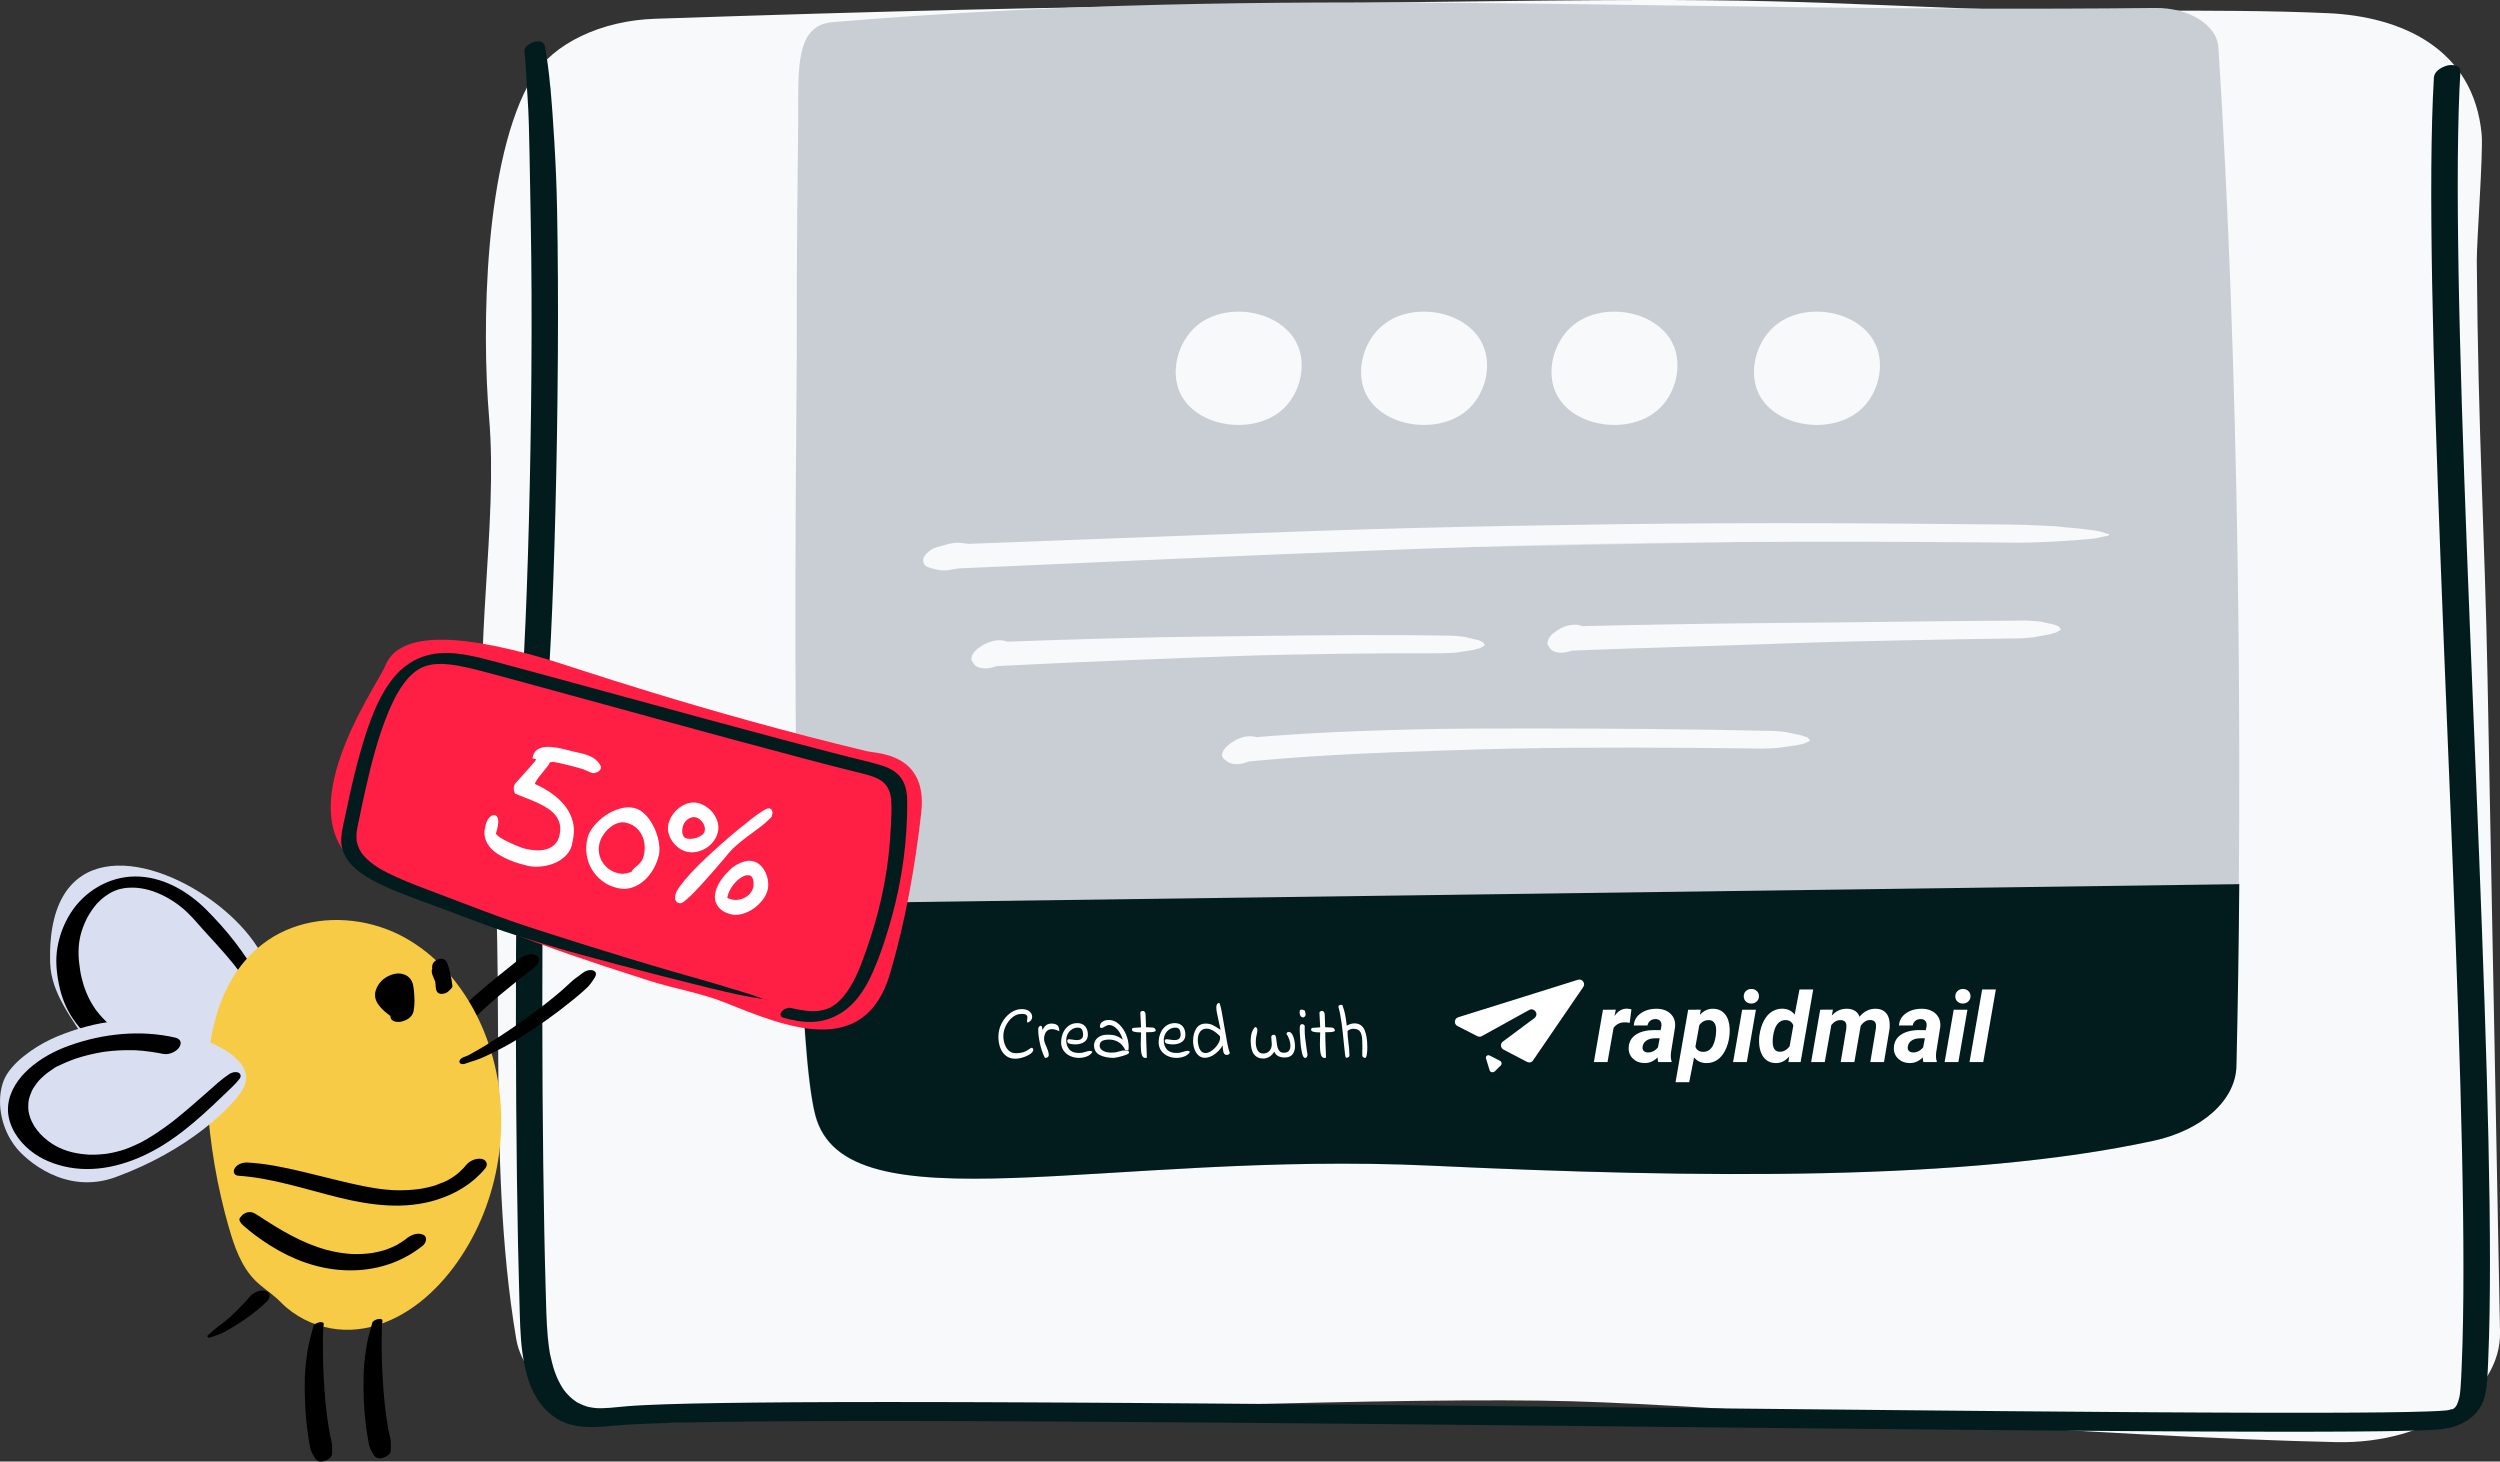
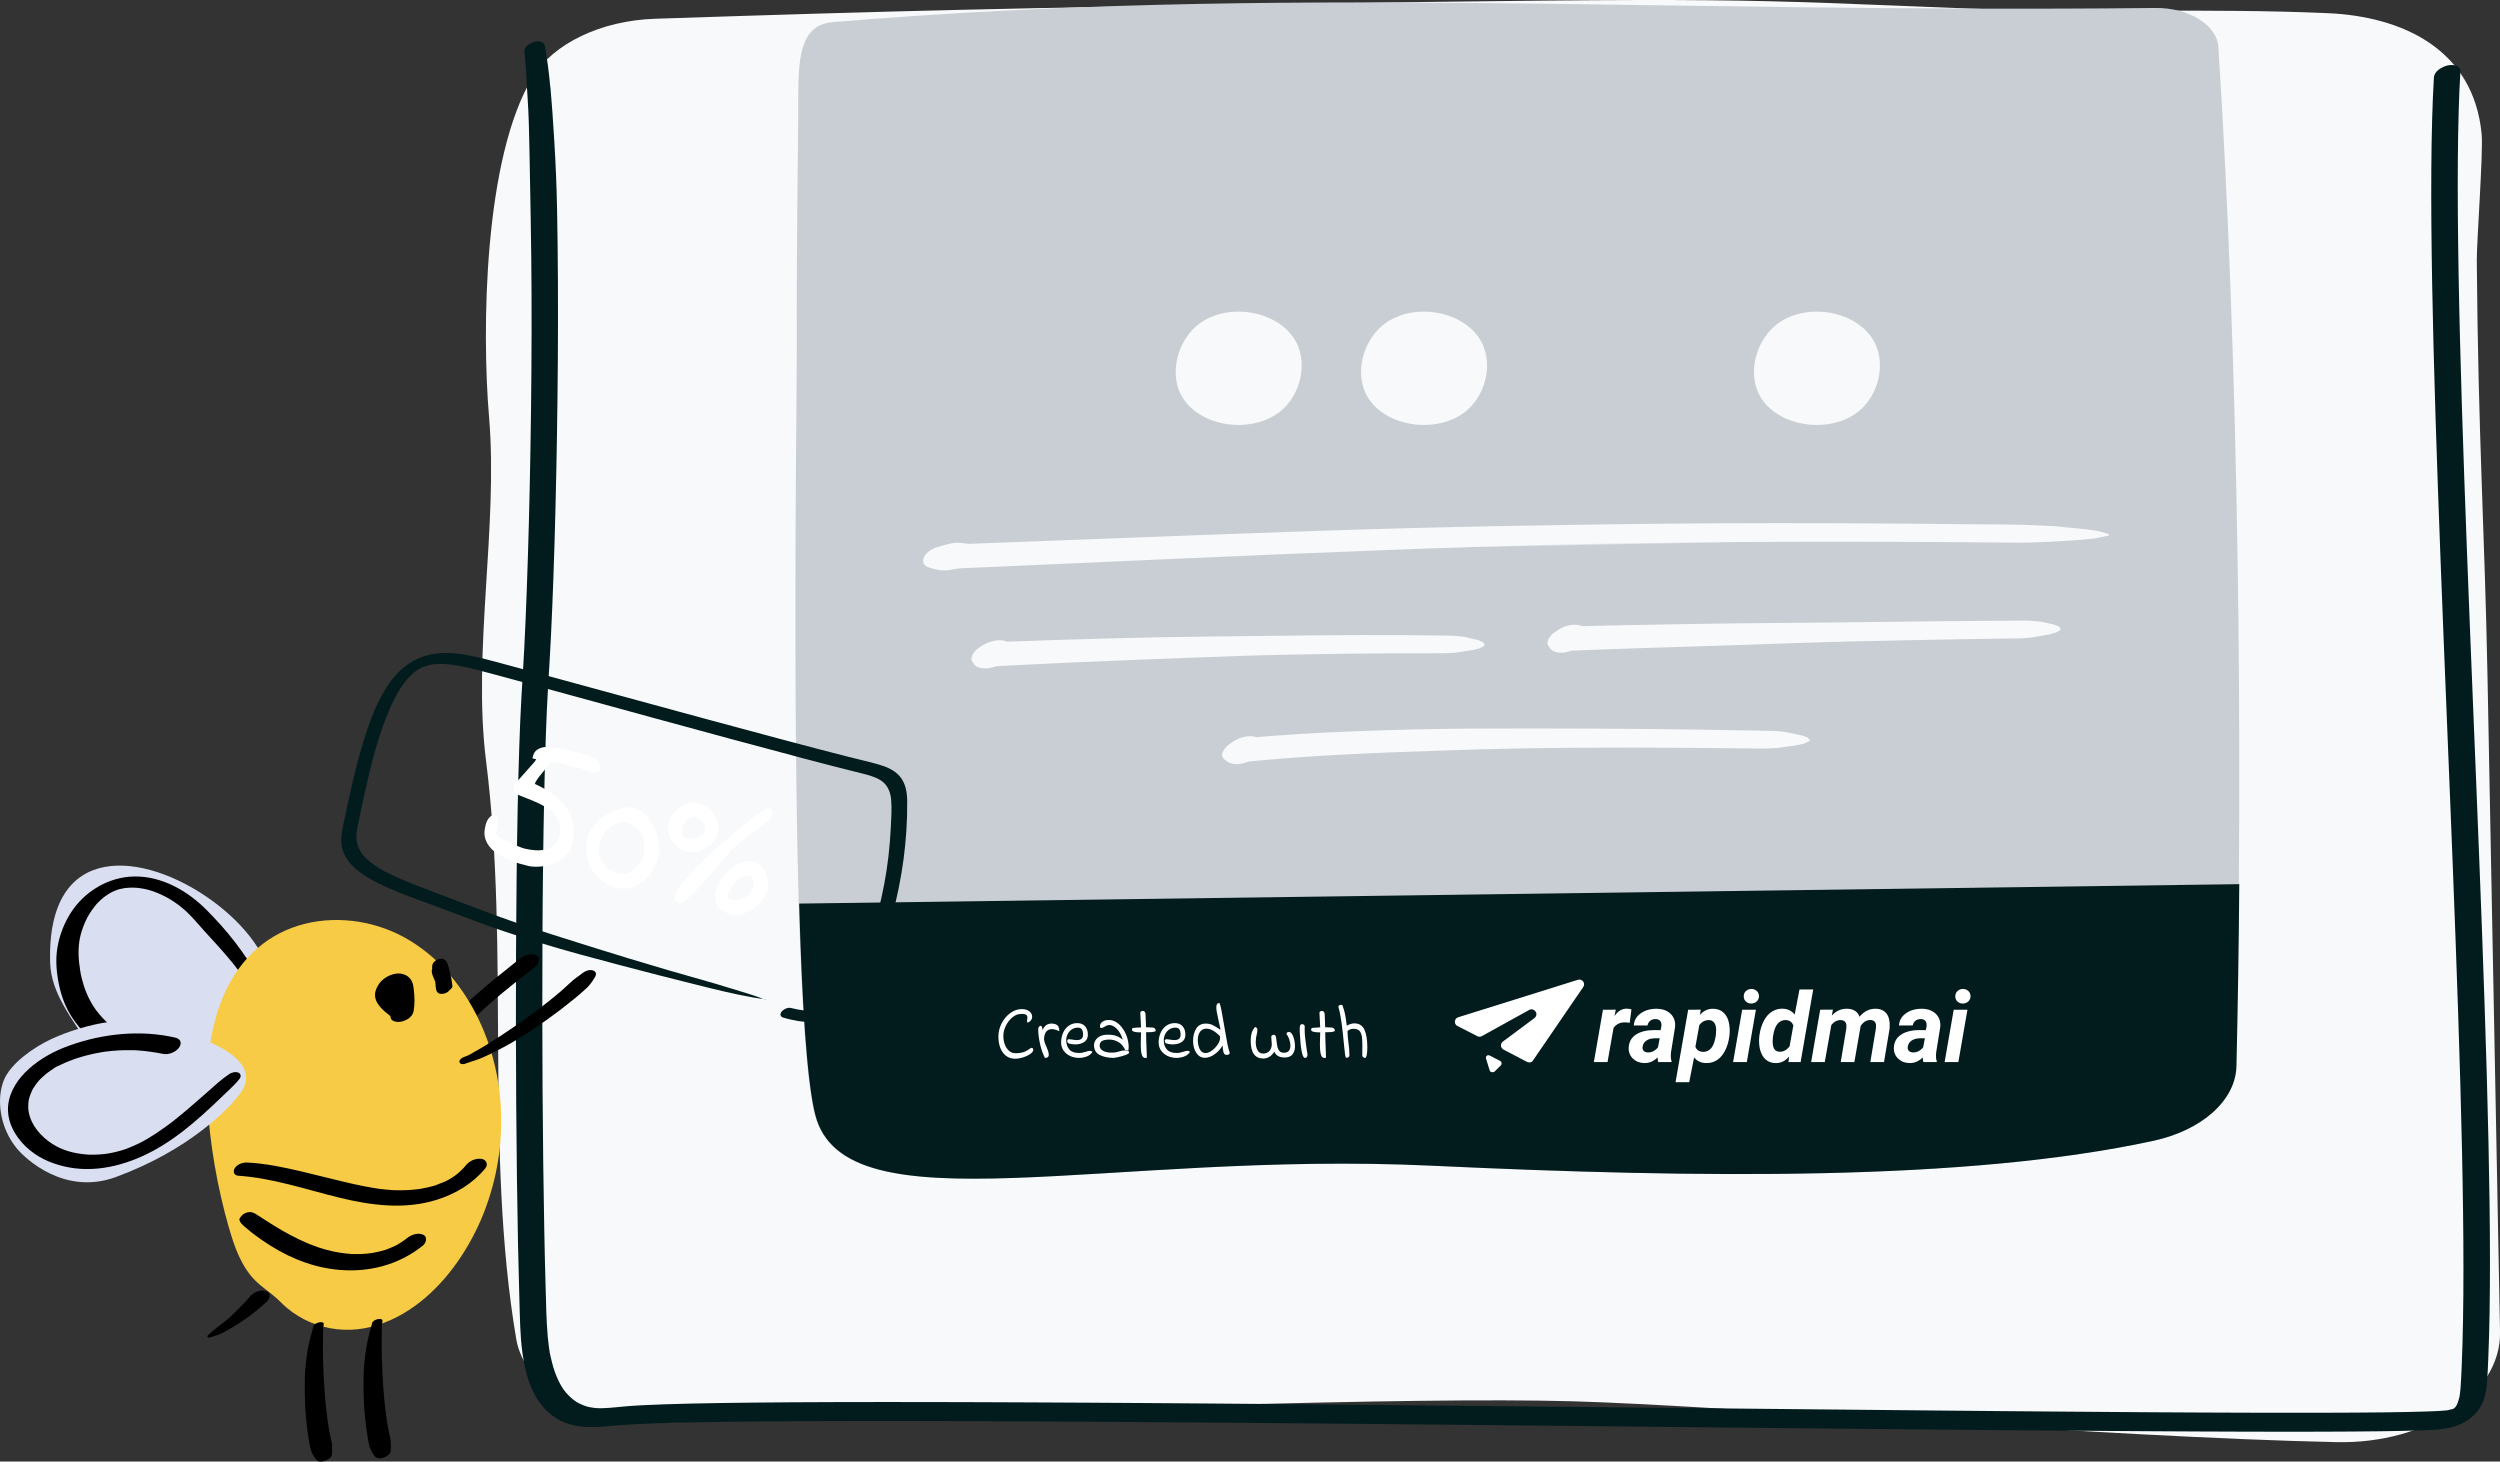
<svg xmlns="http://www.w3.org/2000/svg" id="Ebene_2" data-name="Ebene 2" viewBox="0 0 1119.88 654.7">
  <rect x="0" y="0" width="1119.88" height="654.7" fill="#333333" stroke="none" />
  <defs>
    <style>
      .cls-1 {
        fill-rule: evenodd;
      }

      .cls-1, .cls-2 {
        fill: #fff;
      }

      .cls-3 {
        fill: #f7cb45;
      }

      .cls-4 {
        fill: #e1e7ed;
      }

      .cls-5 {
        fill: #d9dff1;
      }

      .cls-6 {
        fill: #ff1f44;
      }

      .cls-7 {
        fill: #f7cb43;
      }

      .cls-8 {
        fill: #021c1e;
      }

      .cls-9 {
        fill: #f7f9fa;
      }

      .cls-10 {
        fill: #c9ced4;
      }
    </style>
  </defs>
  <g id="Vergünstigter_NL-Versand" data-name="Vergünstigter NL-Versand">
    <g id="Vereins-NL">
      <path class="cls-9" d="M293.49,8.4c-24.19.8-45.71,11.03-54.99,26.36-21.77,35.94-22.73,112.94-19.42,152.15,4.11,48.68-7.47,105.29-1.36,153.88,10.68,84.91-.71,174.81,13.52,258.99,3.75,22.17,32.17,38.59,64.71,37.53,187.44-6.1,335.28-11.6,408.18-9.61,67.74,1.85,237.77,16.05,342.56,18.31,40.43.87,73.72-21.63,73.2-49.34l-5.59-292.61c-1.26-66.1-4.19-108.05-4.82-187.16-.07-8.53,2.93-48.64,2.18-56.75-3.6-38.53-36.15-52.77-68.7-54.24-51.78-2.33-108.72,0-160.52-2.05-105.96-4.18-101.08-5.14-313.3-2-108.2,1.6-167.53,2.94-275.63,6.54Z" />
      <path class="cls-8" d="M234.94,22.94c.7,6.64.86,13.31,1.34,19.95.61,8.57.74,17.21.92,25.8.21,10,.35,19.99.54,29.99.2,11.01.31,22.02.36,33.03s.02,22.93-.06,34.4-.22,23.12-.42,34.68-.42,22.15-.71,33.22c-.27,10.22-.58,20.44-.96,30.66-.32,8.8-.69,17.6-1.14,26.4-.35,7-.83,13.99-1.23,20.98-.42,7.45-.72,14.91-.97,22.37-.31,9.19-.54,18.38-.72,27.58-.21,10.38-.36,20.77-.48,31.15-.13,11.16-.21,22.33-.26,33.49s-.07,23.1-.05,34.65.06,22.74.14,34.11.18,21.69.32,32.53c.13,9.76.28,19.52.48,29.27.17,8.31.37,16.62.62,24.94s.29,15.98,1.36,23.86c1.54,11.38,5.21,23.32,15.59,29.59,8.69,5.25,18.99,3.54,28.57,2.79,2.5-.19,5-.34,7.5-.46,3.22-.16,6.43-.28,9.65-.38,3.9-.13,7.81-.23,11.71-.32,4.57-.1,9.15-.18,13.72-.25,5.16-.08,10.32-.14,15.48-.19,5.76-.06,11.51-.1,17.27-.13,6.26-.04,12.51-.06,18.77-.08,6.78-.02,13.56-.03,20.33-.03,7.19,0,14.39,0,21.58.02,7.64.01,15.28.03,22.91.06s15.94.06,23.91.1,16.67.09,25.01.14,17.17.11,25.75.17,17.66.13,26.49.19,18.16.14,27.24.22,18.41.16,27.61.24,18.75.17,28.13.26,18.84.18,28.25.27,19.02.19,28.53.28,18.94.19,28.42.29,18.97.19,28.45.29,18.73.19,28.09.29,18.59.19,27.89.28,18.19.18,27.29.27,17.89.18,26.84.26,17.34.16,26.01.24,16.79.15,25.19.22,16.24.14,24.36.2,15.45.12,23.18.17,14.74.1,22.1.14c6.9.04,13.8.08,20.69.11,6.45.03,12.91.05,19.36.07,5.91.02,11.82.03,17.72.03,5.38,0,10.76,0,16.14-.02,4.76-.01,9.52-.03,14.27-.07,4.14-.03,8.29-.07,12.43-.12,3.45-.04,6.9-.1,10.34-.18,2.73-.06,5.47-.13,8.2-.24,5.92-.22,12.16-.32,17.57-2.93,4.25-2.05,7.68-5.18,9.58-9.56,1.31-3.02,1.73-6.45,1.97-9.71s.37-6.44.5-9.66c.29-6.81.47-13.63.59-20.45.13-7.74.18-15.47.18-23.21,0-8.62-.07-17.24-.18-25.87-.12-9.32-.29-18.63-.49-27.95-.22-9.99-.48-19.98-.76-29.97s-.63-20.92-.98-31.37-.75-21.84-1.15-32.75-.84-22.33-1.28-33.49-.9-22.7-1.36-34.05-.93-22.97-1.4-34.46-.92-22.8-1.38-34.21-.89-22.64-1.32-33.95-.83-22.03-1.21-33.05-.73-21.42-1.07-32.13c-.32-10.19-.61-20.38-.86-30.57-.24-9.66-.46-19.32-.62-28.99-.15-8.93-.27-17.86-.33-26.79-.05-8.18-.06-16.35,0-24.53.06-7.23.18-14.47.39-21.7.17-5.81.41-11.62.75-17.42.17-2.88-3.89-3.12-5.83-2.61-2.48.66-5.87,2.48-6.04,5.43-.37,6.29-.61,12.6-.79,18.9-.2,7.3-.31,14.6-.36,21.91-.06,8.2-.04,16.39.02,24.59.07,8.98.19,17.96.35,26.94.17,9.61.39,19.22.63,28.82.26,10.22.56,20.44.88,30.66s.69,21.36,1.07,32.04c.39,11.03.8,22.06,1.22,33.09s.87,22.55,1.32,33.82c.45,11.41.92,22.81,1.38,34.22.46,11.43.93,22.86,1.39,34.29s.91,22.58,1.35,33.87.86,22.31,1.27,33.46.78,21.7,1.14,32.56.67,20.88.97,31.33.54,19.85.75,29.77c.2,9.29.37,18.59.48,27.89.11,8.56.17,17.12.17,25.68,0,7.71-.05,15.43-.19,23.14-.12,6.73-.3,13.46-.59,20.19-.14,3.31-.27,6.63-.53,9.93-.06.79-.14,1.57-.24,2.36-.05.36-.1.72-.16,1.08-.05.28-.3,1.3-.09.52-.19.69-.35,1.38-.59,2.06-.14.39-.29.77-.46,1.15-.07.16-.15.32-.22.48-.34.72.03-.18.1-.17-.03,0-.52.8-.58.87-.1.14-.23.27-.32.42-.32.47.31-.36.35-.37-.16.07-.71.58-.79.74.01-.02,1.02-.69.47-.35-.12.07-.79.39-.82.53,0-.03,1.23-.57.61-.32-.18.07-.36.17-.54.24s-.37.14-.55.22c-.62.28.65-.2.64-.2-.83.09-1.73.42-2.55.59-.66.14.53-.08.51-.07-.17.08-.66.08-.81.1-.41.05-.82.08-1.22.12-.7.06-1.41.11-2.11.15-.23.01-.47.03-.7.04-.49.03-.99.05-1.48.07-1.14.05-2.28.1-3.43.14-2.84.1-5.68.17-8.52.23-3.55.07-7.1.13-10.64.17-4.22.05-8.43.09-12.65.11-4.84.03-9.69.05-14.53.06-5.43.01-10.86.01-16.3.01-5.95,0-11.9-.02-17.85-.03-6.49-.02-12.97-.04-19.46-.07-6.95-.03-13.91-.07-20.86-.11-7.38-.04-14.77-.09-22.15-.15-7.77-.06-15.54-.11-23.32-.18s-16.24-.13-24.36-.2-16.86-.15-25.29-.23-17.4-.16-26.09-.25-17.77-.17-26.65-.26-18.23-.18-27.35-.27-18.53-.19-27.79-.28-18.75-.19-28.12-.29-18.89-.19-28.33-.29-18.95-.19-28.42-.28-18.92-.19-28.39-.28-18.73-.18-28.1-.27-18.64-.17-27.97-.26-18.38-.16-27.58-.24-18.04-.15-27.07-.22-17.62-.13-26.44-.19-17.13-.11-25.69-.16-16.55-.09-24.82-.13-15.89-.07-23.83-.1-15.08-.04-22.61-.06-14.33-.02-21.5-.01c-6.72,0-13.43.01-20.15.03-6.23.02-12.46.04-18.68.08-5.7.03-11.4.08-17.1.14-5.13.05-10.26.11-15.39.19-4.52.07-9.04.15-13.56.25-3.87.09-7.74.19-11.62.32-3.17.11-6.34.23-9.51.39-2.46.12-4.92.26-7.37.46-2.65.21-5.29.53-7.94.73-1,.07-1.99.13-2.99.16-.46.01-.92.02-1.38.02-.23,0-.46,0-.69,0-.11,0-1.08-.05-.44,0s-.13-.02-.21-.02c-.23-.02-.45-.04-.68-.06-.45-.04-.9-.09-1.35-.16-.52-.07-1.04-.16-1.56-.27-.22-.05-.44-.11-.66-.15-.74-.12.6.2-.12-.02-1.3-.41-2.56-.89-3.77-1.51-.32-.16-.63-.34-.95-.52-.13-.07-.26-.16-.4-.23.02,0,.67.46.29.18-.53-.38-1.08-.74-1.59-1.15-1.01-.81-1.95-1.71-2.82-2.68-.4-.45-.78-.91-1.15-1.39-.23-.3-.5-.7-.11-.13-.23-.33-.46-.67-.67-1.01-1.42-2.24-2.54-4.66-3.43-7.15-.96-2.67-1.55-5.4-2.18-8.16-.1-.44.03.16.04.21-.03-.16-.06-.32-.09-.49-.06-.32-.11-.65-.16-.98-.11-.7-.22-1.41-.31-2.12-.19-1.41-.34-2.82-.47-4.23-.66-7.44-.74-14.96-.96-22.42-.25-8.49-.44-16.98-.6-25.46-.19-9.91-.34-19.83-.46-29.74-.13-10.89-.23-21.77-.3-32.66s-.11-22.7-.12-34.06.02-22.96.07-34.44.15-22.2.28-33.3c.12-10.27.29-20.54.51-30.81.19-8.99.43-17.97.75-26.96.26-7.25.56-14.51,1-21.75s.88-14.27,1.23-21.41c.44-8.91.8-17.82,1.12-26.74.37-10.28.67-20.55.93-30.83.28-11.13.51-22.26.69-33.4s.31-23.04.39-34.56.08-22.88.03-34.32-.18-21.78-.39-32.67c-.19-9.86-.62-19.7-1.2-29.54-.26-4.39-.54-8.78-.86-13.17-.15-2.02-.3-4.04-.47-6.06-.08-.99-.17-1.97-.25-2.96-.04-.45-.07-.89-.1-1.34-.02-.22-.02-.44-.05-.66-.02-.23-.06-.42-.1-.67-.24-1.36.02.58-.04-.19-.5-5.99-1.35-11.99-2.34-17.92-.36-2.15-2.65-2.52-4.52-2.02-1.62.43-4.92,2.01-4.69,4.21h0Z" />
      <path class="cls-10" d="M365.05,499.55c13.47,51.67,130.79,15.81,275.83,22.62,120.92,5.68,239.76,7.01,323.49-11.12,21.96-4.75,36.89-18.2,37.25-33.46,3.36-142.6,1.08-317.35-7.89-456.48-.64-9.93-13.19-17.7-28.25-17.54-228.38,2.48-388.68-10.55-592.46,6.34-16.71,1.39-15.38,20.53-15.46,42.84-.06,15.05-.78,56.28-.63,103.82.08,25.46-4.08,296.19,8.12,342.98Z" />
      <g>
        <path class="cls-4" d="M944.29,239.63c-237.2-3.51-319.79,1.76-523.89,9.94" />
        <path class="cls-9" d="M944.68,239.27c-1.07-.32-2.2-.57-3.24-.96-1.24-.46-2.58-.57-3.9-.78-2.64-.42-5.3-.65-7.97-.92s-5.29-.46-7.92-.78c-.42-.05-.81-.1-1.24-.12-1.9-.08.76.04-.81-.03-.61-.03-1.23-.06-1.84-.09-1.38-.07-2.75-.14-4.13-.21-10.85-.55-21.75-.44-32.61-.56-19.32-.21-38.65-.36-57.97-.43-17.46-.06-34.93-.06-52.39.02-16.05.08-32.1.22-48.15.44-15.14.21-30.28.45-45.42.72s-29.5.59-44.24.97-29.79.83-44.68,1.34-31.11,1.09-46.67,1.67c-16.73.62-33.46,1.26-50.18,1.9-18.42.7-36.83,1.4-55.25,2.09-.56.02-1.12.04-1.67.06-.03,0-.76-.03-.84.03.36-.28,1.61.14.43,0-1.07-.13-2.15-.23-3.21-.39-2.36-.34-4.53.05-6.8.68s-4.48,1.26-6.59,2.45l5.34-1.77-.43.02c-1.81.07-3.83.8-5.34,1.77-1.19.76-2.78,2.13-3.22,3.57-1,3.27,1.93,4.68,4.77,4.57l.43-.02-4.11-1.14c1.26,1.14,3.08,1.35,4.69,1.76,2.37.6,4.54.51,6.93,0,1.19-.26,2.42-.37,3.61-.66-2.15.51-.6.14.14.11s1.4-.06,2.1-.09c4.82-.21,9.63-.42,14.45-.63,9.18-.41,18.37-.81,27.55-1.22,17.14-.76,34.27-1.53,51.41-2.29,15.83-.7,31.67-1.38,47.5-2.04s30.11-1.21,45.16-1.8,29.49-1.11,44.24-1.58c15.05-.48,30.09-.92,45.14-1.21,15.8-.31,31.6-.54,47.4-.71,17.03-.18,34.05-.28,51.08-.32,18.96-.04,37.93,0,56.89.1,10.25.06,20.5.13,30.75.22,5.34.05,10.68.15,16.02.02,5.72-.14,11.4-.47,17.1-.85,2.88-.19,5.74-.37,8.61-.69,1.39-.15,2.83-.2,4.18-.56,1.47-.39,3.01-.62,4.5-.93.22-.04.89-.58.4-.73h0Z" />
      </g>
      <g>
        <path class="cls-4" d="M810.24,331.74c-64.43-1.4-186.66-2.69-255.79,4.59" />
        <path class="cls-9" d="M810.72,331.44c-.19-.17-.58-.44-.68-.67-.16-.4-.65-.62-1.04-.67-.43-.06-1.09-.4-1.58-.56-.84-.27-1.74-.41-2.61-.59-1.51-.31-3.01-.66-4.52-.94-3.7-.68-7.56-.62-11.32-.7-7.75-.16-15.49-.3-23.24-.42-17.15-.27-34.29-.45-51.44-.51-18.19-.06-36.38-.12-54.57-.01s-35.21.51-52.81,1.2c-8.06.32-16.11.7-24.16,1.19-3.81.23-7.62.49-11.43.77-1.78.13-3.55.27-5.32.42-.84.07-1.69.14-2.53.21-.43.04-.9.03-1.32.12-.77.15,1.68.31,1.01.04-.21-.09-.46-.12-.68-.18-.15-.04-.3-.08-.45-.12l-.11-.03c1.92.52,1.77.48-.45-.12-3.05-.37-6.26.53-8.84,2.16-.56.35-1.1.74-1.64,1.11-1.8,1.24-5.31,4.8-2.57,7,.32.25.63.52.96.76,3.36,2.41,7.31,1.31,10.83-.08.17-.07.35-.13.52-.2,1.66-.69-4.3.75-2.79.64.44-.03.89-.09,1.33-.13.9-.09,1.79-.18,2.69-.26,3.73-.35,7.46-.68,11.19-.98,7.98-.64,15.98-1.17,23.97-1.63,17.65-1.01,35.31-1.6,52.98-2.18s36.91-1.01,55.38-1.12,35.1-.07,52.64.05c7.9.06,15.81.13,23.71.23,3.7.04,7.4.2,11.09,0,.86-.05,1.72-.1,2.57-.15.2-.01.4-.01.6-.03l1.28-.19-.66.1c.52.03,1.17-.16,1.68-.23,1.75-.24,3.49-.48,5.24-.72,1.04-.14,2.04-.35,3.06-.59s2.47-.38,3.09-1.48l-1.21.91c.59-.26,1.18-.53,1.77-.79.18-.08.59-.39.34-.63h0Z" />
      </g>
      <g>
-         <path class="cls-4" d="M664.56,289.06c-52.32-1.56-152.91.88-222.45,4.18" />
-         <path class="cls-9" d="M665.03,288.76c-.17-.24-.34-.45-.39-.68-.08-.41-.72-.6-1.04-.67.1.02-.34-.18-.42-.21-.09-.04-.19-.08-.28-.12.57.29-.29-.21-.32-.22-.65-.29-1.52-.35-2.22-.52-1.14-.28-2.28-.56-3.42-.83-.15-.04-.72-.17-.11-.02.9.22-.77-.21-.75-.21-.31-.06-.65-.06-.96-.1-.69-.08-1.38-.15-2.07-.23-1.76-.19-3.52-.21-5.3-.24-6.15-.1-12.29-.16-18.44-.2-13.95-.08-27.9-.02-41.85.11-15.16.14-30.33.34-45.49.5-15.32.16-30.63.48-45.94.89-14.47.39-28.95.84-43.42,1.37-.77.03-1.54.06-2.3.09-.39.01-.85-.03-1.23.05-.25.05,3.41.56,2.29.25-.15-.04-.32-.13-.45-.19l1.34.85-.11-.14c-1.55-1.9-5.43-1.66-7.47-1.11-2.22.61-4.2,1.53-6.03,2.87-1.14.84-2.17,1.67-2.87,2.94-.44.8-.98,2.2-.4,3.08.4.62.78,1.3,1.27,1.84,1.15,1.25,3.86,1.62,5.46,1.49,1.18-.1,2.3-.35,3.42-.72,1.2-.32,2.31-.83,3.35-1.52l-1.6.84c.11,0,.55-.2.61-.24.13-.07-3.67.72-2.86.73.41,0,.83-.04,1.24-.07.95-.05,1.9-.1,2.86-.15,3.59-.19,7.19-.37,10.78-.55,7.57-.37,15.15-.73,22.72-1.06,15.93-.7,31.87-1.29,47.81-1.93,15.96-.65,31.93-1.18,47.9-1.5,14.74-.29,29.48-.51,44.22-.58,6.6-.03,13.19-.04,19.79,0,3.03.02,6.01-.05,9.04-.24,1.78-.11,3.57-.5,5.33-.78.65-.1,1.31-.21,1.96-.31.32-.05.64-.11.97-.15-.32.04-1.06.33.55-.05.16-.04,1.33-.43.55-.2.88-.26,1.67-.29,2.51-.74.6-.32.91-.55,1.53-.87.21-.11.35-.35.2-.55h0Z" />
+         <path class="cls-9" d="M665.03,288.76c-.17-.24-.34-.45-.39-.68-.08-.41-.72-.6-1.04-.67.1.02-.34-.18-.42-.21-.09-.04-.19-.08-.28-.12.57.29-.29-.21-.32-.22-.65-.29-1.52-.35-2.22-.52-1.14-.28-2.28-.56-3.42-.83-.15-.04-.72-.17-.11-.02.9.22-.77-.21-.75-.21-.31-.06-.65-.06-.96-.1-.69-.08-1.38-.15-2.07-.23-1.76-.19-3.52-.21-5.3-.24-6.15-.1-12.29-.16-18.44-.2-13.95-.08-27.9-.02-41.85.11-15.16.14-30.33.34-45.49.5-15.32.16-30.63.48-45.94.89-14.47.39-28.95.84-43.42,1.37-.77.03-1.54.06-2.3.09-.39.01-.85-.03-1.23.05-.25.05,3.41.56,2.29.25-.15-.04-.32-.13-.45-.19l1.34.85-.11-.14c-1.55-1.9-5.43-1.66-7.47-1.11-2.22.61-4.2,1.53-6.03,2.87-1.14.84-2.17,1.67-2.87,2.94-.44.8-.98,2.2-.4,3.08.4.62.78,1.3,1.27,1.84,1.15,1.25,3.86,1.62,5.46,1.49,1.18-.1,2.3-.35,3.42-.72,1.2-.32,2.31-.83,3.35-1.52l-1.6.84c.11,0,.55-.2.61-.24.13-.07-3.67.72-2.86.73.41,0,.83-.04,1.24-.07.95-.05,1.9-.1,2.86-.15,3.59-.19,7.19-.37,10.78-.55,7.57-.37,15.15-.73,22.72-1.06,15.93-.7,31.87-1.29,47.81-1.93,15.96-.65,31.93-1.18,47.9-1.5,14.74-.29,29.48-.51,44.22-.58,6.6-.03,13.19-.04,19.79,0,3.03.02,6.01-.05,9.04-.24,1.78-.11,3.57-.5,5.33-.78.65-.1,1.31-.21,1.96-.31.32-.05.64-.11.97-.15-.32.04-1.06.33.55-.05.16-.04,1.33-.43.55-.2.88-.26,1.67-.29,2.51-.74.6-.32.91-.55,1.53-.87.21-.11.35-.35.2-.55h0" />
      </g>
      <g>
        <path class="cls-4" d="M922.58,282c-30.56-.48-180.57,2.58-222.45,4.18" />
        <path class="cls-9" d="M923.06,281.7c-.18-.24-.36-.47-.54-.71l.24.56v-.11c-.03-.89-.94-1.07-1.65-1.08h-.12c.33.05.66.1.99.15-.31-.11-.6-.25-.9-.37-.11-.04-.68-.23-.23-.06.76.29-1.1-.42-.98-.39-.12-.03-.24-.03-.36-.06-.89-.2-1.78-.4-2.68-.59-.47-.1-.95-.21-1.42-.31-.23-.05-.47-.1-.7-.15-.09-.02-.19-.06-.28-.06,1.08.28.99.25-.27-.09-1.32-.05-1.57-.06-.75-.03.99.01-.14-.03-.37-.06-.27-.02-.54-.05-.82-.07-.62-.05-1.23-.11-1.85-.16-3.08-.27-6.24-.09-9.34-.08s-6.22.03-9.33.05c-15.16.1-30.32.27-45.47.46-17.2.22-34.39.4-51.59.52s-32.68.38-49.02.66c-12.4.22-24.79.45-37.19.77-.28,0-.56.01-.84.02-.16,0-.33,0-.49.01h-.16c.98.15,1.97.3,2.95.44-.31-.22-.78-.34-1.12-.49l2.23,2.09-.03-.05c-1.73-2.97-5.36-2.94-8.35-2.35-2.22.43-4.14,1.56-5.93,2.85-1.15.83-2.17,1.67-2.87,2.94-.44.81-.97,2.19-.4,3.08.11.17.21.34.32.5.69,1.06,1.1,1.78,2.36,2.27,3.66,1.44,7.45.06,10.73-1.66.32-.17-2.66,1.22-1.79.96.14-.04.27-.1.41-.15.23-.09.47-.16.7-.26.66-.28-3.57.81-3.42.83s.34-.02.49-.02c.34,0,.67-.03,1.01-.04,2.59-.11,5.18-.21,7.78-.31,6.36-.24,12.73-.47,19.09-.69,15.87-.54,31.75-.96,47.63-1.51,17.54-.61,35.08-1.26,52.63-1.65,16.07-.36,32.15-.7,48.22-.97,6.55-.11,13.09-.21,19.64-.3,1.4-.02,2.8-.03,4.2-.05.66,0,1.33,0,1.99-.02.63-.02.83-.07,1.7-.21-1.91.32-1.11.16-.66.13.37-.03.74-.07,1.12-.1.6-.05,1.2-.11,1.8-.16.29-.03.58-.04.87-.06l1.28-.19c1.5-.5,1.78-.59.83-.26-1.03.36-.28.13,0,.09,1.09-.2,2.19-.4,3.28-.59.48-.09.96-.17,1.44-.26.23-.04.46-.08.69-.12l.14-.02c-.83.14-.74.13.27-.03.67-.16,1.14-.42,1.74-.75l-1.61.68c.39-.11.78-.22,1.17-.33.21-.06.41-.12.62-.17.3-.09-.15.01-.22.02.52-.1.99-.18,1.46-.43.36-.19.64-.42.93-.7.61-.59-.61.37-.34.31.1-.02.22-.13.31-.17.21-.1.41-.23.62-.34s.36-.35.2-.55h0Z" />
      </g>
      <path class="cls-9" d="M581.02,154.06c-7.21-15.27-32.44-19.52-45.59-7.56-7.89,7.17-11.34,20.1-6.67,29.8,7.44,15.47,33.69,18.99,46.48,6.45,7.2-7.06,10.22-19.29,5.78-28.69Z" />
      <path class="cls-9" d="M664.06,154.06c-7.21-15.27-32.44-19.52-45.59-7.56-7.89,7.17-11.34,20.1-6.67,29.8,7.44,15.47,33.69,18.99,46.48,6.45,7.2-7.06,10.22-19.29,5.78-28.69Z" />
-       <path class="cls-9" d="M749.36,154.06c-7.21-15.27-32.44-19.52-45.59-7.56-7.89,7.17-11.34,20.1-6.67,29.8,7.44,15.47,33.69,18.99,46.48,6.45,7.2-7.06,10.22-19.29,5.78-28.69Z" />
      <path class="cls-9" d="M840.06,154.06c-7.21-15.27-32.44-19.52-45.59-7.56-7.89,7.17-11.34,20.1-6.67,29.8,7.44,15.47,33.69,18.99,46.48,6.45,7.2-7.06,10.22-19.29,5.78-28.69Z" />
      <path class="cls-8" d="M1003.09,396.06c-.23,27.98-.66,55.3-1.27,81.52-.36,15.25-15.29,28.7-37.25,33.46-83.73,18.12-202.57,16.8-323.49,11.12-145.03-6.81-262.35,29.05-275.83-22.62-3.8-14.58-6.02-50.91-7.26-94.78l645.1-8.7Z" />
      <g id="logo">
        <g id="b">
          <path class="cls-2" d="M730.04,458.19c-.84-.14-1.52-.22-2.06-.22-2.18-.06-3.91.76-5.18,2.45l-2.71,15.34h-6.11l4.07-23.45,5.74-.02-.56,2.86c1.47-2.21,3.29-3.32,5.46-3.32.61,0,1.31.1,2.12.3l-.78,6.05h0Z" />
          <path class="cls-2" d="M742.79,475.76c-.19-.59-.27-1.3-.24-2.12-1.76,1.76-3.75,2.62-5.98,2.56-2.05-.03-3.75-.7-5.1-2-1.35-1.31-1.98-2.92-1.9-4.84.1-2.56,1.17-4.52,3.22-5.88,2.04-1.37,4.79-2.05,8.22-2.05l2.86.04.3-1.41c.09-.48.11-.93.06-1.37-.07-.68-.33-1.21-.77-1.59-.44-.38-1.02-.58-1.74-.6-.95-.03-1.76.2-2.43.7-.66.5-1.09,1.22-1.28,2.16l-6.13.02c.1-2.24,1.13-4.05,3.09-5.45,1.96-1.39,4.37-2.08,7.25-2.05,2.66.06,4.74.85,6.24,2.37,1.5,1.52,2.13,3.48,1.88,5.88l-1.8,11.22-.11,1.39c-.03,1.02.09,1.89.37,2.6l-.02.41h-6,0ZM738.09,471.45c1.76.06,3.3-.71,4.61-2.3l.76-4.05-2.12-.02c-2.25.06-3.88.75-4.87,2.06-.36.48-.59,1.06-.67,1.75-.12.78.05,1.4.49,1.85.44.46,1.04.69,1.81.7Z" />
          <path class="cls-2" d="M774.68,464.1c-.3,2.46-.95,4.64-1.93,6.54-.98,1.91-2.2,3.32-3.66,4.25s-3.08,1.37-4.85,1.32c-2.27-.06-4.06-.9-5.37-2.53l-2.18,11.09h-6.12l5.65-32.46,5.64-.02-.41,2.36c1.69-1.91,3.68-2.83,5.98-2.77,2.3.06,4.08.89,5.35,2.5,1.27,1.61,1.95,3.8,2.04,6.56.03.89-.01,1.95-.13,3.16h0ZM768.62,463.66l.13-2.08c.03-1.4-.23-2.52-.77-3.34s-1.33-1.25-2.37-1.28c-1.78-.06-3.24.69-4.4,2.26l-1.75,9.68c.53,1.46,1.68,2.22,3.45,2.28,1.47.04,2.7-.53,3.68-1.71.98-1.19,1.66-3.12,2.04-5.79h0Z" />
          <path class="cls-2" d="M782.49,475.76h-6.15l4.07-23.45h6.15l-4.07,23.45ZM781.12,446.36c-.03-.97.29-1.77.95-2.4s1.47-.95,2.4-.95c.92-.03,1.73.25,2.4.85.68.59,1.03,1.36,1.06,2.3.03.89-.27,1.68-.9,2.34s-1.45,1.01-2.46,1.04c-.91.03-1.71-.24-2.39-.82-.69-.58-1.04-1.36-1.07-2.34h0Z" />
          <path class="cls-2" d="M798.64,451.86c2.18.06,3.94.93,5.29,2.62l2.16-11.26h6.14l-5.64,32.54h-5.46l.35-2.52c-1.75,2.04-3.78,3.03-6.11,2.97-1.46-.01-2.74-.4-3.84-1.15-1.1-.75-1.95-1.83-2.54-3.24-.6-1.41-.93-2.98-.99-4.71-.04-.91-.02-1.79.06-2.65l.13-.98c.35-2.4,1.02-4.51,2-6.33.99-1.82,2.2-3.17,3.64-4.05s3.03-1.3,4.8-1.26h0ZM794.2,464.47c-.12,1.1-.15,2.02-.11,2.77.14,2.54,1.17,3.84,3.08,3.88,1.72.07,3.21-.74,4.49-2.43l1.67-9.32c-.56-1.55-1.69-2.36-3.38-2.43-1.49-.04-2.73.53-3.72,1.72-.99,1.19-1.67,3.12-2.03,5.79h0Z" />
          <path class="cls-2" d="M821.06,452.29l-.5,2.66c1.89-2.11,4.18-3.13,6.87-3.08,1.44.03,2.64.36,3.6,1,.95.63,1.6,1.5,1.93,2.58,2.07-2.44,4.49-3.63,7.28-3.58,2.15.04,3.77.78,4.86,2.21,1.09,1.43,1.55,3.49,1.38,6.2l-.04.54-2.49,14.93h-6.13l2.49-14.99c.06-.53.08-1.04.06-1.5-.1-1.52-.97-2.3-2.6-2.34-1.68,0-3.11.9-4.31,2.69l-.06.5-2.73,15.64h-6.11l2.49-14.93c.06-.53.08-1.03.06-1.5-.1-1.53-.96-2.32-2.58-2.36-1.55-.04-2.94.69-4.18,2.19l-2.93,16.6h-6.11l4.05-23.45,5.7-.02h0Z" />
          <path class="cls-2" d="M861.58,475.76c-.19-.59-.27-1.3-.24-2.12-1.76,1.76-3.75,2.62-5.98,2.56-2.05-.03-3.75-.7-5.1-2-1.35-1.31-1.98-2.92-1.9-4.84.1-2.56,1.17-4.52,3.22-5.88s4.79-2.05,8.22-2.05l2.86.04.3-1.41c.09-.48.11-.93.06-1.37-.07-.68-.33-1.21-.77-1.59-.44-.38-1.02-.58-1.74-.6-.95-.03-1.76.2-2.43.7s-1.09,1.22-1.28,2.16l-6.13.02c.1-2.24,1.13-4.05,3.09-5.45,1.96-1.39,4.37-2.08,7.25-2.05,2.66.06,4.74.85,6.24,2.37,1.5,1.52,2.13,3.48,1.88,5.88l-1.8,11.22-.11,1.39c-.03,1.02.09,1.89.37,2.6l-.02.41h-6,0ZM856.88,471.45c1.76.06,3.3-.71,4.61-2.3l.76-4.05-2.12-.02c-2.25.06-3.88.75-4.87,2.06-.36.48-.59,1.06-.67,1.75-.12.78.05,1.4.49,1.85.44.46,1.04.69,1.81.7Z" />
          <path class="cls-2" d="M877.25,475.76h-6.15l4.07-23.45h6.15l-4.07,23.45ZM875.89,446.36c-.03-.97.29-1.77.95-2.4s1.47-.95,2.4-.95c.92-.03,1.73.25,2.4.85.68.59,1.03,1.36,1.06,2.3.03.89-.27,1.68-.9,2.34-.63.66-1.45,1.01-2.46,1.04-.91.03-1.71-.24-2.4-.82-.69-.58-1.04-1.36-1.07-2.34h0Z" />
-           <path class="cls-2" d="M888.4,475.76h-6.15l5.66-32.54h6.13l-5.64,32.54Z" />
        </g>
        <g id="c">
          <path class="cls-1" d="M652.86,459.6l8.94,4.57c.62.32,1.36.31,1.97-.03l21.3-11.77c2.1-1.08,4.46,1.69,2.35,3.63l-14.21,10.57c-1.26.95-1.09,2.88.31,3.6l10.42,5.46c.95.49,2.1.39,2.7-.49l22.58-33.01c1.15-1.67-.46-3.84-2.38-3.24l-53.65,16.8c-1.81.57-2.03,3.05-.33,3.92h0Z" />
          <path class="cls-1" d="M669.58,479.93l2.69-2.67c.62-.59.43-1.66-.33-2.05l-4.6-2.37c-1.02-.53-2.05.37-1.64,1.44l1.63,5.31c.32.82,1.61.95,2.24.34h0Z" />
        </g>
      </g>
    </g>
    <g>
      <path class="cls-5" d="M22.45,431.21c-3.16-110.85,176.24,23.46,59.84,39.03-13.36,0-30.46,5.28-42.2-1.51-7.18-11.8-17.23-23.34-17.63-37.52Z" />
      <path d="M116,437.61c-3.5-5.37-6.98-10.73-10.9-15.8s-8.09-9.67-12.56-14.18c-8.49-8.55-19.91-15.14-32.24-15.01-11.66.13-22.6,6.73-28.75,16.53-2.96,4.7-4.89,9.85-5.83,15.32s-.42,11.05.68,16.51,3.1,10.65,6.2,15.25c3.4,5.04,7.67,9.28,12.58,12.86,2.06,1.51,5.15.88,7.15-.49,1.31-.9,4.05-3.71,1.93-5.31-3.97-2.98-7.72-6.29-10.78-10.22-.2-.26-.4-.52-.6-.79-.42-.55-.13-.18-.05-.06-.34-.49-.67-.98-.99-1.49-.61-.96-1.17-1.94-1.7-2.94-1.06-2.04-1.93-4.18-2.63-6.37-.36-1.14-.68-2.29-.96-3.46-.33-1.38-.45-2.05-.62-3.15-.39-2.5-.71-5.04-.74-7.57-.05-5.04.74-8.91,2.66-13.51.22-.53.45-1.05.7-1.56.15-.31.3-.61.45-.92-.02.04.5-.95.25-.48s.29-.5.27-.46c.14-.24.29-.49.43-.73.32-.53.65-1.05,1-1.57.66-.97,1.38-1.89,2.12-2.8.13-.16.64-.72.08-.11.19-.2.38-.41.57-.61.42-.44.86-.87,1.31-1.28s.91-.8,1.38-1.19c.18-.15.8-.59.06-.05.23-.16.45-.33.67-.49.95-.67,1.92-1.29,2.94-1.85-.93.51.07-.02.23-.1.25-.12.51-.24.77-.35.52-.23,1.05-.41,1.57-.62.62-.24-.9.24.16-.05.29-.08.57-.17.86-.24.7-.18,1.42-.33,2.13-.44-.56.08.72-.08.64-.07.32-.03.65-.06.98-.08.65-.04,1.3-.07,1.95-.07,1.19,0,2.4.11,3.66.29,2.65.38,5.18,1.13,7.65,2.16,5.15,2.14,9.82,5.29,13.78,9.21,2.44,2.4,4.62,5.05,6.92,7.59s4.43,4.83,6.62,7.27c4.47,4.99,8.83,10.16,12.49,15.77.76,1.16,2.34,1,3.48.51.77-.33,2.79-1.71,2.05-2.86h0Z" />
      <path d="M199.12,482.32c.97-5.03,2.52-10.28,4.64-14.97.21-.47.45-.94.67-1.4.46-.94-.29.39.02-.04.12-.17.21-.36.32-.54.47-.76.97-1.5,1.5-2.22s1.06-1.4,1.62-2.08c.29-.36.59-.71.89-1.06.17-.19.33-.42.52-.59-.89.81-.11.12.07-.07,6.14-6.72,13.18-12.59,20.25-18.29,3.43-2.77,6.91-5.47,10.35-8.22,1.56-1.24,2.33-4.1.02-5-2.56-1-5.42.23-7.41,1.83-6.75,5.44-13.58,10.78-20.06,16.55-3.5,3.12-6.93,6.34-10.07,9.83-2.9,3.22-5.62,6.56-7.55,10.47-2.79,5.63-3.96,11.93-5.06,18.03-.15.83.7,1.62,1.35,1.92.93.42,2.26.37,3.22.12,2.2-.58,4.26-1.92,4.71-4.26h0Z" />
      <g>
        <path class="cls-3" d="M104.46,549.51c-4.53-15.82-7.57-32.07-9.09-48.45-2.65-28.74,1.65-62.08,25.4-78.48,16.81-11.61,40.2-11.24,58.24-1.67,18.04,9.58,30.92,27.23,37.7,46.5,11.27,32.06,6.13,69.42-13.38,97.24-9.62,13.72-23.31,25.54-39.77,28.7-13.28,2.55-27.1-1.78-36.5-11.43-3.97-4.08-9.1-6.83-12.74-11.18-5.06-6.03-7.72-13.77-9.86-21.23Z" />
        <path class="cls-7" d="M106.37,549.01c-1.32-4.62-2.52-9.28-3.59-13.97s-2-9.37-2.81-14.09-1.5-9.5-2.05-14.28c-.47-4.04-.86-8.09-1.08-12.15-.2-3.57-.28-7.15-.23-10.73,0-.45.02-.91.03-1.36v.42c.1-4.38.41-8.75.98-13.09s1.35-8.47,2.45-12.62c.27-1.03.57-2.06.88-3.09.07-.24.15-.47.22-.71.02-.06.04-.11.05-.17-.15.49-.08.25-.04.13.04-.14.09-.28.14-.42.16-.5.33-.99.51-1.49.69-1.97,1.47-3.92,2.33-5.82s1.78-3.7,2.8-5.48c.25-.44.51-.88.78-1.32.07-.11.13-.22.2-.33.07-.11.21-.33-.09.15.03-.05.06-.1.09-.14.14-.22.27-.43.41-.64.56-.86,1.14-1.71,1.75-2.55,1.21-1.65,2.51-3.24,3.9-4.75.35-.37.7-.74,1.06-1.11.04-.04.08-.08.12-.12-.43.43-.27.27-.17.18s.18-.18.27-.27c.19-.19.39-.38.58-.57.75-.71,1.51-1.4,2.3-2.07s1.61-1.32,2.45-1.94c.42-.31.85-.62,1.28-.92.24-.17.48-.33.72-.49.11-.07.22-.14.33-.21.31-.2-.38.25-.16.11.07-.04.14-.09.21-.13,1.98-1.26,4.05-2.36,6.19-3.32.54-.24,1.09-.47,1.65-.7.12-.05.24-.1.36-.14.06-.02.12-.05.18-.07.29-.12-.23.09-.23.09.29-.13.6-.23.91-.34,1.09-.39,2.2-.75,3.31-1.06s2.24-.6,3.38-.84c.57-.12,1.14-.23,1.71-.34.29-.05.57-.1.86-.15.13-.02.26-.04.38-.06.3-.05-.2.03-.21.03.1-.02.19-.03.29-.04,2.33-.34,4.68-.54,7.03-.59,1.17-.03,2.35-.02,3.52.02.59.02,1.17.05,1.76.09.08,0,.16,0,.24.02-.02,0-.47-.03-.18-.01.13.01.26.02.39.03.33.03.65.06.98.09,2.35.23,4.68.59,6.98,1.09,1.15.25,2.3.53,3.44.84.57.16,1.13.32,1.7.49.28.09.56.17.84.26.12.04.25.08.37.12-.53-.16,0,0,.14.05,4.47,1.52,8.73,3.56,12.74,6.05.95.59,1.89,1.21,2.81,1.84l-.35-.24c2.66,1.84,5.19,3.86,7.58,6.04s4.65,4.52,6.75,6.99c1.19,1.4,2.34,2.83,3.44,4.3l-.25-.34c2.5,3.36,4.76,6.89,6.78,10.56s3.79,7.48,5.31,11.38c.87,2.24,1.67,4.51,2.38,6.81l-.12-.4c1.33,4.29,2.37,8.67,3.13,13.1s1.25,8.94,1.45,13.44c.11,2.53.14,5.06.08,7.6v-.42c-.11,4.8-.54,9.59-1.27,14.33s-1.78,9.44-3.12,14.04c-.17.58-.34,1.16-.52,1.73-.08.27-.17.54-.26.82-.07.21.11-.35.04-.14-.03.08-.05.16-.08.24-.05.16-.1.32-.16.48-.37,1.13-.76,2.26-1.17,3.37-.82,2.25-1.72,4.48-2.69,6.67-1.94,4.38-4.19,8.63-6.71,12.71-.06.1-.18.29.09-.14-.04.06-.07.11-.11.17-.08.13-.16.26-.24.38-.17.27-.34.54-.52.81-.32.49-.64.98-.97,1.47-.66.98-1.33,1.94-2.02,2.9-1.38,1.91-2.84,3.77-4.37,5.57-.76.89-1.53,1.76-2.32,2.62-.39.42-.78.84-1.18,1.26-.21.21-.41.42-.62.64-.05.05-.09.09-.14.14.4-.41.23-.24.15-.15-.12.12-.23.23-.35.35-1.66,1.65-3.4,3.22-5.21,4.71s-3.67,2.86-5.61,4.14c-.05.04-.11.07-.16.11-.26.17.2-.13.2-.13-.12.08-.25.16-.37.24-.26.16-.52.33-.78.49-.5.3-1,.6-1.5.89-.99.57-2,1.11-3.03,1.62s-2.06.98-3.12,1.43c-.27.11-.53.22-.8.33-.12.05-.24.1-.36.14-.06.02-.12.05-.18.07.35-.13.43-.16.23-.09l-.09.03c-.54.2-1.09.4-1.64.59-2.19.74-4.44,1.34-6.72,1.75-.28.05-.56.1-.84.14-.3.05.19-.03.2-.03-.05,0-.14.02-.2.03-.16.02-.33.05-.49.07-.59.08-1.18.15-1.78.2-1.18.11-2.37.16-3.55.16-.59,0-1.18-.01-1.77-.04-.26-.01-.52-.02-.79-.04-.08,0-.16-.01-.25-.02-.23-.01.4.03.18.01-.16-.01-.33-.03-.49-.04-1.15-.1-2.31-.25-3.45-.45s-2.3-.45-3.44-.75c-.57-.15-1.13-.31-1.69-.49-.12-.04-.25-.08-.37-.12-.06-.02-.12-.04-.19-.06.46.14.21.07.1.03-.29-.1-.58-.2-.88-.31-2.17-.79-4.28-1.76-6.29-2.91-.99-.57-1.96-1.18-2.9-1.83l.35.24c-1.35-.94-2.65-1.95-3.88-3.05s-2.42-2.39-3.69-3.52c-2.62-2.34-5.55-4.31-8.17-6.64-1.48-1.32-2.82-2.77-4.01-4.35l.25.34c-2.87-3.84-4.89-8.24-6.5-12.74-.45-1.27-.87-2.55-1.27-3.84l.12.4c-.33-1.08-.65-2.16-.96-3.24-.13-.44-.3-.76-.73-.98-.4-.2-.97-.22-1.39-.1-.49.15-.99.42-1.3.84-.24.33-.52.82-.4,1.25,1.22,4.25,2.55,8.49,4.39,12.52s4.16,7.86,7.26,10.98,6.64,5.33,9.81,8.18c1.53,1.38,2.92,2.9,4.5,4.22s3.32,2.56,5.1,3.65c3.49,2.14,7.3,3.72,11.26,4.77s8.12,1.5,12.23,1.36,8.2-.91,12.12-2.16,7.63-2.9,11.15-4.95,6.91-4.47,10.03-7.14,6.07-5.65,8.77-8.77,5.04-6.26,7.25-9.61c2.32-3.52,4.45-7.17,6.34-10.93s3.45-7.38,4.85-11.21,2.68-7.98,3.68-12.07,1.73-8.01,2.26-12.07.84-8.33.92-12.52-.06-8.19-.43-12.26-.98-8.12-1.82-12.13-1.98-8.16-3.32-12.14c-1.26-3.75-2.75-7.43-4.46-11s-3.61-7-5.73-10.3-4.6-6.66-7.22-9.73-5.3-5.76-8.26-8.32-6.3-5-9.73-7.08-6.93-3.79-10.64-5.16-7.84-2.51-11.9-3.17-8.18-.94-12.28-.81-8.16.69-12.12,1.68-7.81,2.42-11.43,4.29-6.69,3.98-9.63,6.5c-2.73,2.34-5.24,4.97-7.45,7.81s-4.12,5.87-5.78,9.04-2.99,6.32-4.13,9.62c-1.21,3.5-2.19,7.08-2.96,10.7s-1.31,7.19-1.7,10.82-.61,7.57-.69,11.37,0,7.34.18,11.01c.22,4.12.6,8.23,1.07,12.32.56,4.86,1.25,9.7,2.07,14.52s1.79,9.65,2.89,14.44,2.23,9.19,3.53,13.73c.13.44.3.76.73.98.4.2.97.22,1.39.1.49-.15.99-.42,1.3-.84.24-.33.52-.82.4-1.25Z" />
      </g>
      <path class="cls-5" d="M51.9,527.26c-22.85,8.38-40.38-7.97-44.43-12.9-7.61-9.28-9.15-22-5.77-30.43,3.09-7.7,13.46-14.76,20.95-18.32,7.5-3.56,17.83-6.71,26.06-7.8,14.28-1.89,73.45,10.32,59.38,31.24-4.86,7.23-23.45,26.21-56.19,38.2Z" />
      <path d="M102.59,481.2c-3.47,2.3-6.5,5.18-9.62,7.93-2.52,2.22-5.03,4.44-7.59,6.62s-5.27,4.48-7.99,6.6c-.23.18-.45.35-.68.53.77-.59-.36.27-.42.31-.69.51-1.38,1.02-2.07,1.52-1.39.99-2.78,1.98-4.21,2.92-1.3.86-2.62,1.69-3.96,2.48-.73.43-1.47.85-2.22,1.25-.14.08-1.4.72-.35.19-.38.19-.76.38-1.14.57-1.53.75-3.09,1.44-4.67,2.07-.61.24-1.22.47-1.84.69-.22.08-1.38.55-.19.07-.46.18-.95.3-1.42.44-1.32.38-2.65.71-3.99.99-.73.15-1.47.27-2.21.4.9-.16.24-.03.05,0-.5.06-.99.13-1.49.18-1.37.15-2.74.24-4.11.28-.75.02-1.49.01-2.24,0-1.22-.01.77.07-.45-.02-.5-.03-.99-.06-1.48-.11-5.43-.48-10.43-1.85-14.91-4.74-5-3.22-9.36-8.15-10.51-14.14-.24-1.26-.27-2.57-.18-3.84.05-.7.13-1.41.28-2.1-.12.57.15-.54.15-.51.11-.39.23-.78.37-1.16.21-.6.45-1.19.71-1.77.14-.32.3-.63.45-.94.5-1.01-.41.6.2-.35.79-1.2,1.59-2.35,2.51-3.45-.68.8.11-.11.22-.23.25-.26.51-.52.77-.78.44-.43.89-.85,1.36-1.25.28-.25.56-.49.85-.72.17-.14,1.16-.94.16-.15.58-.47,1.21-.89,1.83-1.31,1.14-.77,2.55-1.93,3.87-2.33-.12.04-1.12.57-.25.13.33-.17.66-.34,1-.5.77-.37,1.55-.73,2.34-1.06s1.61-.66,2.43-.97c.42-.16.84-.32,1.27-.47.22-.08,2.07-.72.78-.29,1.85-.62,3.73-1.14,5.62-1.61s3.8-.87,5.72-1.2c.44-.08.89-.15,1.33-.22-1.14.17.72-.09.92-.11.89-.11,1.79-.21,2.68-.29,1.94-.18,3.89-.28,5.84-.32,1.05-.02,2.1-.02,3.15,0,.05,0,1.53.05.58,0,.45.02.9.04,1.35.07,4.05.24,8.05.85,12.04,1.62,2.41.47,5.75-.93,7.08-3s.5-3.78-1.83-4.32c-15.51-3.57-32.25-1.83-47.14,3.47-6.68,2.37-13.05,5.73-18.35,10.49-4.81,4.31-8.76,10-9.35,16.59-.62,6.98,2.99,13.55,7.9,18.25s10.65,7.29,16.89,8.82c13.68,3.34,27.9-.32,40.04-6.83,13.06-6.99,23.99-17.59,34.59-27.77,1.53-1.47,2.99-2.92,4.28-4.61.72-.94.6-2.2-.53-2.71-1.3-.58-3.08-.07-4.2.67h0Z" />
      <path d="M107.57,545.44c-1.38,1.65,2.17,4.15,3.15,4.99,1.08.92,2.16,1.82,3.29,2.66,2.28,1.7,4.62,3.31,7.02,4.83,4.99,3.16,10.36,5.8,15.94,7.72,10.92,3.76,22.89,4.62,34.11,1.61,6.72-1.81,12.88-4.9,18.3-9.25,1.55-1.24,2.33-4.08.02-4.98-2.54-1-5.4.22-7.38,1.83-.19.16-1.16,1.05-.16.15-.19.17-.43.32-.63.46-.53.38-1.07.75-1.62,1.1-.49.32-.99.62-1.5.91-.25.14-.58.41-.85.47l.6-.31c-.23.12-.46.24-.7.35-1.05.51-2.12.98-3.22,1.4-.36.14-2.28.96-.84.33-.64.28-1.4.43-2.07.61-1.2.33-2.42.6-3.64.83-.26.05-.52.09-.78.14-1.31.24,1.08-.12-.25.04-.66.08-1.31.16-1.97.22-1.32.12-2.64.19-3.96.22-.53,0-1.06,0-1.59,0-.13,0-1.46-.04-.4,0-.4-.02-.8-.04-1.19-.07-2.57-.17-5.14-.52-7.66-1.05-2.85-.6-4.65-1.09-7.47-2.06-5.4-1.87-10.5-4.43-15.47-7.24-2.74-1.55-5.38-3.26-8.05-4.95-1.41-.89-2.77-1.87-4.22-2.69-1.16-.66-2.17-.96-3.51-.64-.71.17-.74.22-1.16.42-1.09.5-1.45,1.12-2.17,1.97h0Z" />
      <path d="M106.69,526.66c15.47,1.04,30.45,6.2,45.43,9.86,14.17,3.46,29.12,5.4,43.34.98,8.56-2.66,16.2-7.2,21.95-14.16,1.45-1.76.36-3.98-1.8-4.24-2.63-.32-5.32.92-6.96,2.95-.26.32-.53.64-.8.96-.33.4.18-.2.21-.23-.12.13-.24.26-.36.39-.6.64-1.23,1.25-1.88,1.83-.26.23-.52.46-.79.69-.18.15-1.11.95-.57.47s-.3.22-.46.33c-.38.27-.76.53-1.14.79-.63.41-1.27.81-1.92,1.18-.22.12-1.34.73-.6.34.69-.36.14-.07,0,0-.26.13-.52.26-.79.38-1.43.68-2.99,1.1-4.4,1.78,0,0,1.04-.33.47-.16-.23.07-.45.14-.68.21-.34.1-.68.2-1.03.3-.86.24-1.73.46-2.61.65-.76.17-1.53.32-2.3.46-.36.06-.72.12-1.07.18-.68.12.86-.11.17-.03-.24.03-.48.07-.72.1-3.34.43-6.72.58-10.08.5-.18,0-.37-.01-.55-.02-.66-.01.68.04.02,0-.37-.02-.74-.04-1.1-.06-.92-.05-1.83-.13-2.74-.21-1.63-.16-3.25-.36-4.87-.61-3.45-.54-6.88-1.25-10.29-2.02-7.5-1.69-14.94-3.67-22.42-5.43-8.02-1.88-16.16-3.62-24.41-4.06-2.1-.11-4.45.62-5.71,2.42-1.01,1.44-.49,3.35,1.48,3.48h0Z" />
      <path d="M182.43,453.33c-.13-1-.31-1.9-.78-2.8-.4-.77-.87-1.49-1.33-2.23-.87-1.4-1.85-2.89-2.18-4.53l.16.86c-.12-.76-.05-1.51.11-2.25l-.19.94c.14-.57.34-1.11.62-1.63l-.52.95c.16-.28.45-.55.57-.83-.02.05-.94,1-.42.5.63-.61-1.03.71-.58.43.68-.43-.86.43-.83.42.68-.31-1.55.42-.83.27l-1.05.15c.45-.03.19-.04-.79-.05.15.03.29.04.44.08l-1.05-.29c.27.08.51.2.75.34l-.82-.52c.37.25.65.54.91.9l-.53-.74c.42.66.65,1.38.81,2.14l-.17-.9c.66,3.56.24,7.18.18,10.76-.04,2.51,3.33,2.75,5.11,2.28,1.35-.36,2.74-.96,3.74-1.95.83-.83,1.31-1.65,1.53-2.81.57-3.05.42-6.34.08-9.42-.15-1.35-.33-2.86-1.02-4.07-.97-1.7-2.38-2.66-4.28-3.09-2.41-.54-5.16.33-7.19,1.6-1.38.86-2.67,2.07-3.49,3.49s-1.48,2.93-1.4,4.54c.06,1.34.47,2.55,1.19,3.66,1.74,2.7,4.35,4.6,6.9,6.48,1.07.79,2.62.66,3.79.13.55-.25,1.08-.57,1.54-.98.41-.36,1.08-1.22,1-1.84h0Z" />
      <path d="M208.08,476.58c.89-.28,1.77-.58,2.64-.9.08-.03.79-.27.21-.08.18-.06.36-.11.54-.16.66-.2,1.32-.42,1.98-.64,1.88-.64,3.7-1.48,5.49-2.34,4.54-2.18,9.02-4.55,13.31-7.2,8.72-5.39,17.1-11.36,25.03-17.87,1.82-1.49,3.6-3.02,5.33-4.61,1.59-1.46,2.81-3.22,3.9-5.07.75-1.26.63-2.58-.95-3.02-1.75-.49-3.57.34-4.92,1.42-.17.14-.35.27-.52.41-.65.53.78-.58.11-.09-.3.23-.61.46-.91.69-.98.74-2.04,1.41-2.94,2.24-1.46,1.36-2.91,2.72-4.41,4.03-1.69,1.48-3.42,2.91-5.17,4.32-.84.68-1.69,1.35-2.54,2.02-.44.34-.87.68-1.31,1.02-.91.71.8-.61-.12.09-.31.24-.63.48-.94.72-7.72,5.83-15.72,11.42-23.97,16.47-1.88,1.15-3.78,2.27-5.71,3.33-.83.46-1.63.99-2.48,1.41.55-.27-.14.04-.21.07-.21.08-.41.17-.61.25-.45.18-.91.36-1.37.52-.79.29-1.91,1.19-1.72,2.14s1.5,1.07,2.27.83h0Z" />
      <path d="M93.96,599.15c2.41-.73,4.8-1.48,7-2.73s4.24-2.47,6.3-3.79c4.37-2.82,8.4-5.95,12.19-9.51,1.61-1.51,2.19-4.09-.47-4.82s-5.53.72-7.21,2.71c-.35.42-.71.84-1.07,1.25-.11.13-.7.76-.12.14-.17.18-.34.37-.5.55-.76.82-1.53,1.62-2.33,2.41-1.55,1.54-3.06,3.15-4.69,4.61-1.53,1.36-3.07,2.64-4.71,3.79-1.84,1.29-3.43,2.86-5.15,4.3-.74.62-.01,1.33.77,1.09h0Z" />
      <path d="M140.42,594.01c-.91,3.55-1.99,6.99-2.57,10.63-.65,4.05-1.15,8.14-1.28,12.24-.25,8.41.15,16.83,1.31,25.17.3,2.18.67,4.34,1.1,6.5.38,1.91,1.34,3.42,2.41,5.02.92,1.37,2.62,1.31,4.06.84,1.34-.44,3.33-1.62,3.3-3.27-.03-1.78.17-3.63-.23-5.37-.19-.84-.4-1.67-.57-2.51-.09-.41-.17-.82-.25-1.23-.05-.26-.1-.52-.15-.78-.1-.51,0,0-.06-.31-.7-3.96-1.23-7.95-1.61-11.95-.77-8.07-1.17-16.24-1.24-24.35-.02-1.97.02-3.95.05-5.92.03-1.85-.02-3.56.31-5.39.37-2.01-4.19-.86-4.59.69h0Z" />
      <path d="M166.74,592.56c-.91,3.55-1.99,6.99-2.57,10.63-.65,4.05-1.15,8.14-1.28,12.24-.25,8.41.15,16.83,1.31,25.17.3,2.18.67,4.34,1.1,6.5.38,1.91,1.34,3.42,2.41,5.02.92,1.37,2.62,1.31,4.06.84,1.34-.44,3.33-1.62,3.3-3.27-.03-1.78.17-3.63-.23-5.37-.19-.84-.4-1.67-.57-2.51-.09-.41-.17-.82-.25-1.23-.05-.26-.1-.52-.15-.78-.1-.51,0,0-.06-.31-.7-3.96-1.23-7.95-1.61-11.95-.77-8.07-1.17-16.24-1.24-24.35-.02-1.97.02-3.95.05-5.92.03-1.85-.02-3.56.31-5.39.37-2.01-4.19-.86-4.59.69h0Z" />
      <path d="M200.74,440.53c.08-.28.23-.61.23-.89,0-.26-.13-.6-.2-.86-.1-.37-.21-.72-.33-1.08-.28-.81-.56-1.63-.85-2.44-.26-.74-.54-1.47-.77-2.22-.12-.38-.14-.45-.15-.82,0-.18,0-.38.03-.55l-.02.13c.22-.53-.04-.27-.78.77l-1.33.56-.41.07-1.13-.17c.18.06.18.04-.03-.06.12.13.15.16.09.08-.07-.09-.05-.04.06.13.06.12.11.24.15.37.15.4.25.81.36,1.22.24.91.46,1.83.66,2.75.37,1.74.64,3.59.89,5.43l5.09-2.16c-.23-.27-.45-.55-.66-.83-.25-.32.06.1-.15-.21-.1-.15-.21-.31-.31-.46-.44-.67-.83-1.37-1.19-2.09s-.69-1.46-.98-2.22c-.08-.19-.15-.39-.22-.58-.03-.08-.19-.54-.13-.33.07.23,0-.21-.02-.26,0-.07,0-.13,0-.2-.02.22-.1.42-.24.6l-1.59,1.21.06-.03-1.36.33h.07c-.38-.06-.76-.11-1.14-.17-.39-.4-.49-.46-.29-.18l.09.15c.09.16.18.31.26.47.18.32.35.65.51.98.35.71.68,1.43.94,2.18.13.37.24.74.34,1.11.02.1.12.49.11.44-.02-.11,0-.05.03.15.02.1.03.2.04.3.05.4.08.8.08,1.21,0,.18-.04.4-.02.58-.02.15,0,.12.04-.08-.09.24-.06.2.09-.12l1.01-.93-.11.08,1.44-.61-.12.03,1.37-.08c.33,0,.58.11.73.35-.05-.1-.1-.21-.13-.31-.04-.11-.07-.23-.1-.34.03.18.02.15-.01-.07-.08-.52-.16-1.03-.23-1.55-.17-1.15-.18-2.55-.71-3.59-.49-.97-1.86-.84-2.71-.56-1.05.35-1.99,1.05-2.2,2.18-.12.64-.03,1.24.03,1.88.07.69.13,1.39.2,2.08.11,1.15.09,2.57,1.04,3.38s2.42.58,3.5.16c1.21-.48,2.17-1.5,2.37-2.79.17-1.09-.06-2.28-.32-3.34-.5-2.06-1.57-3.9-2.67-5.68-1.27-2.05-4.71-.78-5.48,1.14-.41,1.03.05,2.2.41,3.17.86,2.34,2.05,4.52,3.61,6.47.62.78,2.31.44,3.05.1.45-.2.87-.46,1.24-.78.34-.3.86-.97.8-1.48-.25-2.28-.69-4.53-1.26-6.75-.27-1.04-.55-2.08-.9-3.1-.43-1.24-1.22-2.25-2.64-2.3-1.73-.07-3.72.99-4.18,2.75-.29,1.14-.02,2.24.39,3.32s.79,2.07,1.15,3.11c.17.5.33,1,.51,1.49.1.28.2.57.33.84.19.41.36.56.72.83.62.46,1.41.41,2.11.17.66-.22,1.61-.74,1.81-1.48h0Z" />
    </g>
    <g>
      <g>
-         <path class="cls-6" d="M388.65,336.58c-74.02-17.69-134.41-38.58-143.24-41.19-45.78-13.56-67.41-10.61-72.78,2.77-3.76,9.37-50.75,74.22-3.64,94.42,53.65,23,64,28.32,121.98,46.78,11.25,3.58,23.04,5.42,33.91,9.79,26.8,10.77,62.36,25.59,73.79-12.97,6.89-23.26,11.29-48.14,14.01-72.23,3.01-26.66-20.03-26.41-24.03-27.37Z" />
        <path class="cls-8" d="M342.95,447.65c-.56.17-1.72-.47-2.26-.65-1.05-.35-2.1-.75-3.15-1.11-3.18-1.08-6.45-1.97-9.66-2.99-9.49-2.99-19.14-5.53-28.69-8.34-11.58-3.4-23.13-6.89-34.64-10.52s-22.1-6.91-33.06-10.62c-11.71-3.97-23.17-8.61-34.76-12.93-6.57-2.45-13.18-4.88-19.56-7.81-4.75-2.18-9.15-4.39-12.89-7.97-.76-.73-1.46-1.51-2.1-2.34-.3-.4,0,.03-.2-.28-.11-.17-.23-.34-.33-.52-.27-.43-.51-.87-.73-1.32-.42-.87-.75-1.78-.98-2.72-.03-.13-.14-.68-.11-.5s-.05-.38-.07-.52c-.06-.52-.09-1.04-.1-1.56-.03-3.15.88-6.3,1.5-9.36.8-3.98,1.65-7.96,2.55-11.92,2.69-11.88,5.71-23.85,10.44-35.11.86-2.05,1.79-4.06,2.81-6.03.21-.41.43-.81.64-1.21.24-.44-.22.39.1-.18.13-.23.27-.47.4-.7.47-.81.96-1.6,1.47-2.38.92-1.39,1.91-2.73,2.99-4,.12-.14.26-.28.38-.43-.62.75-.21.23-.05.06.27-.28.54-.57.82-.85.52-.51,1.06-1.01,1.62-1.48.26-.22.54-.42.8-.64.11-.09-.76.55-.19.15.16-.11.31-.22.46-.33.54-.37,1.09-.72,1.65-1.04.14-.08.28-.15.42-.23.58-.34-.82.39-.31.16.31-.14.61-.3.92-.44.6-.27,1.21-.48,1.81-.71.51-.2-.93.28-.4.13.15-.04.3-.09.45-.14.32-.09.65-.18.97-.26.64-.16,1.28-.27,1.93-.39s-.8.09-.27.04c.16-.02.32-.04.48-.06.35-.04.69-.07,1.04-.1.66-.05,1.32-.08,1.98-.09.34,0,.68,0,1.01,0,.17,0,.34,0,.51.01.63.01-.03,0-.07,0,.73.06,1.46.09,2.19.16,1.51.14,3.02.36,4.51.62,2.92.51,5.8,1.19,8.67,1.92,5.8,1.48,11.57,3.07,17.35,4.64,9.15,2.49,18.3,4.99,27.44,7.5,11.17,3.06,22.33,6.12,33.5,9.18,11.72,3.2,23.44,6.4,35.17,9.57,10.8,2.92,21.61,5.83,32.43,8.68,8.55,2.26,17.11,4.49,25.7,6.61,2.96.73,5.95,1.46,8.62,2.99,3.19,1.82,4.73,5.06,5.07,8.62.4,4.21.08,8.56-.13,12.78s-.55,8.56-1.04,12.82c-1.91,16.66-6.27,32.89-12.31,48.51-1.36,3.52-2.91,7-4.91,10.2-.84,1.36-1.76,2.67-2.77,3.91-.22.28-.45.54-.68.82-.07.09-.42.47-.03.03-.1.11-.2.21-.3.32-.49.5-.98,1-1.5,1.47-.46.41-.93.8-1.42,1.19.54-.43.14-.11-.18.11-.27.19-.55.37-.82.54-.24.15-.48.29-.73.44-.1.06-.21.11-.31.17-.37.24.4-.22.37-.19-.29.34-1.16.55-1.58.72-.24.1-.49.2-.74.29-.17.06-.99.32-.37.14.65-.2-.23.06-.38.1-.28.08-.57.15-.86.22-.5.12-1,.2-1.51.29.62-.11.37-.05-.09,0-.29.03-.58.06-.87.08-.99.07-1.98.08-2.97.06.78.02-.03,0-.21-.02-.26-.02-.52-.04-.78-.06-.52-.04-1.04-.1-1.56-.17-2.08-.26-4.18-.65-6.21-1.16-1.46-.36-3.44.62-4.27,1.8-.88,1.25-.25,2.26,1.1,2.6.09.02.47.13.01,0,.25.07.49.14.74.2s.5.13.76.2c.58.15,1.15.29,1.73.42,1.04.24,2.09.44,3.14.61,2.26.35,4.57.52,6.85.4,5.56-.28,10.64-2.36,14.98-5.8,5.41-4.28,9.04-10.57,11.78-16.79,3.53-8.01,6.23-16.51,8.54-24.95,4.53-16.6,6.85-33.86,6.75-51.07-.02-4.11-.64-8.29-3.42-11.5-2.4-2.77-6.03-4.23-9.46-5.21-4.4-1.26-8.88-2.25-13.32-3.38-9.83-2.5-19.65-5.09-29.45-7.7-11.65-3.1-23.3-6.24-34.94-9.4s-23.73-6.45-35.59-9.69c-10.62-2.9-21.25-5.8-31.87-8.7-7.87-2.14-15.75-4.29-23.63-6.39-5.33-1.42-10.68-2.93-16.12-3.86-6.22-1.07-12.69-1.32-18.76.68-6.49,2.13-11.69,6.65-15.55,12.19-5.43,7.79-8.73,17.02-11.5,26.04-2.01,6.55-3.7,13.2-5.24,19.87-.94,4.07-1.82,8.16-2.66,12.25-.74,3.58-1.77,7.25-2.02,10.9-.73,10.34,8.61,16.48,16.78,20.51,6.1,3.02,12.5,5.4,18.88,7.76,7.8,2.88,15.61,5.73,23.37,8.71,9.69,3.73,19.59,6.89,29.5,9.96,12.02,3.72,24.25,6.96,36.45,10.19,11.43,3.02,22.89,5.95,34.37,8.8,8.13,2.02,16.29,4.08,24.54,5.54,1.19.21,2.41.38,3.61.58.33.06,2.23.15,2.36.46.1.24.46-.25.14-.15h0Z" />
      </g>
      <g>
        <path class="cls-2" d="M264.37,345.92c.67.29.85.34.96.37.31.08.67.07,1.11-.04.34-.08.66-.18.96-.31.32-.14.63-.33.94-.57.41-.32.67-.7.77-1.13.03-.14.05-.29.04-.48l.06-.25-.14-.31c-.55-1.24-1.38-2.28-2.46-3.09-1.02-.77-2.19-1.39-3.46-1.85-1.22-.44-2.49-.79-3.75-1.05-1.2-.24-2.31-.49-3.32-.73-.7-.17-1.52-.39-2.47-.65-.97-.27-2.05-.52-3.19-.74-1.16-.23-2.34-.39-3.53-.49-1.24-.1-2.39-.06-3.42.12-1.09.19-2.07.58-2.9,1.16-.91.64-1.53,1.59-1.84,2.84l-.24.97,1.72.42c-.17.21-.32.45-.44.69-.08.15-.16.29-.24.4-.02.03-.05.06-.07.08l-.17.16c-.3.35-.85.97-1.65,1.86-.82.91-1.67,1.88-2.58,2.93-.87,1.01-1.74,1.98-2.58,2.87-.85.91-1.43,1.55-1.74,1.91l-.27.47-.18.61c-.12.5-.17.99-.15,1.43.03.47.16.99.42,1.59l.16.37.36.16c1.42.62,2.98,1.25,4.66,1.88,1.64.61,3.3,1.3,4.94,2.05,1.61.73,3.16,1.57,4.59,2.5,1.39.89,2.57,1.94,3.53,3.12.93,1.15,1.59,2.49,1.95,3.99.36,1.49.3,3.24-.18,5.19-.42,1.72-1.15,3.06-2.18,4-1.06.97-2.31,1.66-3.73,2.06-1.47.41-3.06.56-4.73.45-1.73-.11-3.42-.37-5.02-.77-.08-.02-.37-.1-1.4-.46-.77-.27-1.66-.62-2.65-1.04-1-.43-2.09-.92-3.22-1.47-1.11-.53-2.14-1.08-3.06-1.61-.85-.5-1.53-1.02-2.01-1.54-.34-.36-.43-.61-.42-.66.79-2.53,1.13-4.36,1.04-5.6-.15-2.06-1.05-2.56-1.78-2.62-.88-.07-1.72.44-2.58,1.58-.72.96-1.23,2.24-1.5,3.82-.46,1.88-.44,3.62.05,5.17.48,1.53,1.27,2.91,2.35,4.11,1.05,1.17,2.35,2.22,3.85,3.13,1.46.88,2.99,1.66,4.56,2.32,1.56.66,3.15,1.21,4.71,1.65,1.51.42,2.88.79,4.13,1.09.99.18,2.05.27,3.16.27.89,0,1.8-.06,2.75-.17,2.14-.26,4.17-.83,6.04-1.69,1.89-.87,3.54-2.06,4.9-3.53,1.4-1.51,2.26-3.37,2.57-5.51.82-3.36.89-6.45.2-9.19-.68-2.73-1.93-5.22-3.7-7.4-1.74-2.14-3.87-4.07-6.3-5.71-2.2-1.49-4.56-2.79-7.02-3.89.15-.57.5-1.24,1.02-2,.6-.86,1.29-1.76,2.06-2.66.8-.95,1.57-1.9,2.28-2.82.6-.78,1.09-1.54,1.46-2.26l1.72-.09c.14.03.36.07.66.13.46.09.98.19,1.56.3.57.12,1.13.24,1.68.37l3.26.8c.8.2,1.6.41,2.39.63l2.21.62c.7.2,1.1.31,1.18.33.1.03.31.12.62.26.42.18.86.37,1.33.57.46.19.91.38,1.34.57Z" />
        <path class="cls-2" d="M294.67,375.17c-.39-1.46-.92-2.91-1.57-4.31-.66-1.41-1.43-2.74-2.32-3.94-.89-1.21-1.89-2.26-2.96-3.12-1.12-.9-2.34-1.52-3.65-1.84-2.04-.5-4.24-.41-6.54.27-2.23.66-4.36,1.66-6.33,2.99-1.97,1.33-3.71,2.9-5.18,4.69-1.5,1.83-2.5,3.69-2.95,5.55-.6,2.44-.73,4.89-.39,7.29.34,2.4,1.13,4.64,2.33,6.66,1.2,2.02,2.77,3.78,4.67,5.23,1.91,1.46,4.12,2.5,6.57,3.11,1.09.27,2.15.4,3.19.4,1.25,0,2.45-.19,3.61-.58,2.05-.69,3.91-1.78,5.52-3.24,1.59-1.44,2.94-3.14,4.03-5.06,1.08-1.91,1.88-3.89,2.37-5.89.28-1.15.39-2.46.31-3.89-.08-1.39-.32-2.84-.71-4.31ZM288.38,383.26c-.28,1.12-.65,2-1.12,2.61-.51.66-1.03,1.23-1.56,1.69l-1.63,1.41c-.51.44-.93.98-1.24,1.61l-1.68.48c-.55.16-1.07.26-1.53.32-.45.05-.9.06-1.34.02-.45-.04-.98-.13-1.58-.28-1.62-.4-3.06-1.1-4.28-2.08-1.23-.99-2.22-2.18-2.94-3.53-.72-1.35-1.14-2.82-1.25-4.36-.11-1.54.13-3.12.71-4.7.41-1.08,1.04-2.17,1.85-3.24.81-1.07,1.77-2.03,2.84-2.84,1.05-.79,2.2-1.38,3.41-1.74,1.17-.35,2.29-.38,3.44-.1,1.71.42,3.16,1.13,4.33,2.12,1.18,1,2.1,2.18,2.75,3.51.66,1.34,1.06,2.82,1.19,4.39.14,1.58.01,3.17-.37,4.73Z" />
        <path class="cls-2" d="M345.86,363.21c-.28-.78-.84-1.03-1.15-1.1-.55-.13-1.25.03-3.22,1.25-1.36.85-3.01,2.02-4.91,3.5-1.89,1.47-4.04,3.19-6.39,5.13-2.36,1.95-4.77,4.02-7.17,6.16-2.38,2.12-4.78,4.31-7.12,6.52-2.34,2.2-4.46,4.32-6.3,6.32-1.85,2.01-3.41,3.86-4.65,5.5-1.33,1.75-2.1,3.14-2.37,4.25-.15.62-.2,1.26-.13,1.92.09.97.73,1.67,1.75,1.92.12.03.25.05.38.05.69,0,1.48-.43,2.53-1.35,1.02-.84,2.22-1.95,3.57-3.32,1.31-1.33,2.74-2.85,4.23-4.52,1.48-1.65,2.88-3.22,4.22-4.72,1.33-1.49,2.51-2.86,3.51-4.08,1.2-1.45,1.79-2.1,2.07-2.39l.09-.1c1.54-2.02,3.15-3.78,4.81-5.24,1.67-1.48,3.41-2.88,5.15-4.17l5.31-3.93c1.8-1.33,3.6-2.9,5.34-4.65l.2-.2.16-.64c.13-.3.22-.61.26-.91.05-.39,0-.8-.15-1.21Z" />
        <path class="cls-2" d="M307.53,381.51c.78.19,1.58.29,2.39.29.69,0,1.39-.07,2.09-.21,1.49-.3,2.9-.85,4.19-1.63,1.3-.79,2.43-1.8,3.37-3.03.95-1.23,1.61-2.62,1.98-4.11.36-1.48.34-2.96-.05-4.42-.38-1.41-1.01-2.71-1.86-3.88-.84-1.16-1.88-2.18-3.09-3.02-1.22-.85-2.49-1.44-3.76-1.76-1.47-.36-2.99-.34-4.56.07-1.38.42-2.69,1.08-3.89,1.97-1.2.89-2.25,1.99-3.11,3.28-.86,1.29-1.47,2.64-1.81,4.01-.34,1.38-.32,2.76.04,4.12.35,1.31.92,2.54,1.69,3.67.77,1.12,1.72,2.1,2.82,2.92,1.12.84,2.32,1.41,3.56,1.72ZM311.71,366.12c.57.14,1.13.42,1.66.84.57.44,1.06.98,1.47,1.59.4.6.68,1.25.83,1.92.15.65.15,1.26,0,1.87-.16.64-.55,1.19-1.19,1.68-.73.56-1.57.99-2.5,1.29-.94.3-1.91.46-2.88.46-.89,0-1.6-.14-2.13-.44-.39-.21-.66-.46-.82-.77-.21-.41-.37-.87-.47-1.37-.1-.48-.12-.98-.07-1.48.06-.55.14-1.04.25-1.46.15-.59.4-1.17.76-1.72.36-.55.82-1.05,1.36-1.46.52-.41,1.14-.71,1.82-.91.64-.18,1.27-.2,1.91-.04Z" />
        <path class="cls-2" d="M342.98,390.99c-.55-1.22-1.3-2.31-2.21-3.24-.97-.98-2.11-1.64-3.4-1.95-1.22-.3-2.48-.28-3.76.05-1.2.31-2.39.8-3.55,1.46-1.16.66-2.28,1.51-3.32,2.53-1.01.98-1.94,2.01-2.78,3.05-.85,1.06-1.58,2.18-2.17,3.32-.6,1.16-1.02,2.25-1.26,3.23-.33,1.35-.39,2.6-.17,3.7.22,1.1.66,2.09,1.29,2.93.62.82,1.42,1.54,2.38,2.13.95.59,2.04,1.03,3.25,1.33.76.19,1.53.28,2.32.28.96,0,1.93-.14,2.92-.41,1.74-.48,3.4-1.27,4.95-2.34,1.53-1.06,2.89-2.34,4.04-3.81,1.18-1.5,1.97-3.07,2.36-4.67.28-1.12.33-2.38.17-3.74-.16-1.34-.52-2.62-1.06-3.83ZM337.58,395.93c0,.59-.06,1.1-.16,1.53-.24.96-.69,1.86-1.35,2.67-.67.79-1.47,1.44-2.38,1.93-.92.5-1.9.83-2.92.98-1.01.15-2.01.11-2.99-.13-.58-.14-1.09-.29-1.51-.45-.17-.06-.33-.17-.47-.34.02-.11.05-.26.1-.46l.21-.87c.2-.81.64-1.79,1.31-2.91.68-1.14,1.51-2.19,2.47-3.14.94-.93,1.98-1.67,3.1-2.2,1.01-.49,1.93-.62,2.82-.4.42.1.72.3.93.61.29.41.5.9.63,1.43.14.57.21,1.16.21,1.75Z" />
      </g>
    </g>
    <g>
      <path class="cls-2" d="M462.14,469.38c-.19,0-.36.06-.52.18-.96.75-1.96,1.32-2.95,1.68-.99.36-2.25.55-3.76.55-1.12,0-2.1-.36-2.91-1.06-.82-.72-1.46-1.68-1.89-2.85-.44-1.19-.66-2.46-.66-3.79,0-1.52.36-3.02,1.06-4.48.71-1.46,1.63-2.69,2.74-3.67,1.1-.96,2.22-1.53,3.33-1.67.49-.06.93-.1,1.29-.1,1.25,0,2.01.34,2.28,1,.05.12.08.28.08.46,0,.14-.02.39-.06.7-.07.28-.11.57-.11.85,0,.33.04.57.12.74l.1.21.21-.09c.59-.24,1.06-.59,1.38-1.04.33-.46.49-.97.49-1.53,0-.93-.42-1.75-1.25-2.44-.81-.67-1.98-1.01-3.46-1.01-1.74,0-3.44.59-5.05,1.75-1.6,1.15-2.91,2.69-3.89,4.58-.98,1.89-1.48,3.91-1.48,6.01,0,1.87.29,3.57.86,5.04.58,1.49,1.43,2.68,2.54,3.54,1.12.87,2.48,1.31,4.05,1.31,1.19,0,2.46-.22,3.77-.66,1.32-.44,2.41-.98,3.24-1.61.89-.68,1.28-1.34,1.14-1.99-.16-.53-.53-.61-.73-.61Z" />
      <path class="cls-2" d="M470.89,458.52c-1.08,0-2,.37-2.73,1.11-.48.48-.87,1.09-1.14,1.8v-.02c-.09-.66-.18-1.1-.26-1.36-.14-.44-.4-.54-.58-.54-.14,0-.3.06-.53.21-.39.25-.58.75-.58,1.53,0,1.75.26,3.84.78,6.22.52,2.39,1.24,4.49,2.15,6.27l.07.14h.15c.4,0,.75-.1,1.06-.29.23-.15.51-.44.51-1.03-.02-.66-.13-1.28-.33-1.85-.19-.55-.45-1.23-.79-2.01-.35-.73-.6-1.36-.76-1.87-.16-.49-.24-1.02-.24-1.59,0-.52.1-1.08.29-1.68.23-.84.63-1.49,1.2-1.91,1.18-.89,2.91-.86,4.96.12l.36.17v-.4c0-1.07-.31-1.85-.92-2.33-.59-.46-1.49-.7-2.66-.7Z" />
      <path class="cls-2" d="M486.1,471.2c-.15.04-.41.12-.76.23-.33.1-.61.17-.84.19-.56.04-.96.06-1.2.06-1.94,0-3.39-.53-4.3-1.58-.92-1.06-1.39-2.44-1.39-4.11,0-.97.22-1.9.65-2.76.43-.86,1.05-1.57,1.85-2.1.79-.53,1.7-.8,2.7-.8.88,0,1.48.26,1.82.81.36.57.54,1.37.54,2.38,0,2.06-1.52,2.78-4.62,2.2-.75-.14-1.26-.2-1.56-.2-.33,0-.55.06-.69.18-.14.13-.22.31-.22.53,0,.71.35,1.02.64,1.15.36.17.93.29,1.77.39.48.04.86.07,1.11.07,1.63,0,2.99-.36,4.05-1.06,1.09-.73,1.65-1.8,1.65-3.17.05-1.51-.34-2.78-1.14-3.78-.82-1.01-2.03-1.53-3.59-1.53-1.48,0-2.79.41-3.89,1.22-1.1.8-1.94,1.88-2.51,3.21-.56,1.31-.84,2.74-.84,4.24,0,1.37.37,2.59,1.1,3.64.73,1.04,1.72,1.86,2.94,2.43,1.22.56,2.56.85,4,.85,1.08,0,2.19-.2,3.3-.59,1.14-.4,2.01-1.05,2.58-1.93l.11-.17-.15-.14c-.49-.49-1.3-.45-3.08.17Z" />
      <path class="cls-2" d="M504.09,470.53c-.56,0-1.03.03-1.4.1-.36.07-.78.18-1.25.34-.56.17-1.1.31-1.62.41-.51.1-1.21.14-2.07.14-1.53,0-2.8-.3-3.76-.89-.94-.57-1.4-1.3-1.4-2.23s.32-1.55.98-2.01c.68-.47,1.85-.71,3.49-.71,1.27,0,2.56.35,3.82,1.04,1.26.69,2.3,1.87,3.11,3.5l.06.13,1.45.09.02-.24c.04-.53.07-.95.07-1.24,0-1.76-.38-3.58-1.12-5.41-.75-1.83-1.78-3.38-3.08-4.62-1.31-1.26-2.79-1.94-4.39-2.03-1.17-.05-2.18.19-3,.7-.86.53-1.29,1.29-1.29,2.26,0,.18.07.33.19.46.35.35.88.22,1.8-.37.47-.26.88-.46,1.21-.6.98-.41,2.22-.17,3.42.7.84.61,1.61,1.47,2.29,2.58.56.92,1.02,1.97,1.35,3.14-.73-.6-1.44-1.07-2.12-1.38-.88-.4-1.67-.66-2.35-.75-.67-.09-1.49-.13-2.44-.13-1.27,0-2.36.23-3.25.67-.89.45-1.58,1.04-2.04,1.75-.46.72-.7,1.48-.7,2.25,0,2.12.9,3.62,2.67,4.47,1.71.82,3.75,1.23,6.06,1.23.44,0,1.22-.13,2.37-.4,1.12-.26,2.16-.57,3.06-.9,1.08-.39,1.52-.7,1.52-1.06,0-.41-.13-.68-.38-.81-.14-.08-.42-.16-1.29-.16Z" />
      <path class="cls-2" d="M517.08,460.54c-.34-.23-.76-.32-1.2-.27l-2.51-.12-.22-5.8c0-.33-.1-.66-.3-.98-.28-.44-.63-.53-.87-.53-.26,0-.51.06-.74.17-.28.14-.44.4-.44.74.02.97.08,2.04.17,3.18.08,1.17.13,2.28.16,3.28l-3.34.22c-.37,0-.53.17-.6.3-.07.15-.11.33-.11.57,0,.79,1.25,1.15,4.06,1.17,0,.46-.03,1.1-.06,1.92-.04,1.58-.07,2.76-.07,3.5,0,1.84.13,3.29.39,4.32.28,1.13.84,1.71,1.65,1.71.06,0,.16,0,.48-.07l.2-.04v-.21s0-.17-.02-.36c-.01-.18-.02-.51-.02-1-.19-4.47-.29-7.78-.3-9.84,1.19,0,2.02-.02,2.54-.07.57-.05,1.11-.17,1.6-.38l.16-.07v-.17c-.03-.54-.23-.94-.6-1.19Z" />
      <path class="cls-2" d="M529.79,471.2c-.15.04-.41.12-.76.23-.33.1-.62.17-.84.19-.56.04-.96.06-1.2.06-1.94,0-3.39-.53-4.3-1.58-.92-1.06-1.39-2.44-1.39-4.11,0-.97.22-1.9.65-2.76.43-.86,1.05-1.57,1.85-2.1.79-.53,1.7-.8,2.7-.8.88,0,1.48.26,1.82.81.36.57.54,1.37.54,2.38,0,2.06-1.52,2.78-4.62,2.2-.75-.14-1.26-.2-1.56-.2-.33,0-.56.06-.69.18-.1.09-.22.25-.22.53,0,.71.35,1.02.64,1.15.36.17.93.29,1.77.39.48.04.86.07,1.11.07,1.63,0,2.99-.36,4.05-1.06,1.09-.73,1.65-1.8,1.65-3.17.04-1.51-.34-2.78-1.14-3.78-.82-1.01-2.03-1.53-3.59-1.53-1.48,0-2.79.41-3.89,1.22-1.1.8-1.94,1.88-2.51,3.21-.56,1.31-.85,2.74-.85,4.24,0,1.37.37,2.59,1.1,3.64.73,1.04,1.71,1.86,2.94,2.43,1.22.56,2.56.85,4,.85,1.08,0,2.19-.2,3.3-.59,1.14-.4,2.01-1.05,2.58-1.93l.11-.17-.15-.14c-.49-.49-1.3-.45-3.08.17Z" />
      <path class="cls-2" d="M549.84,467.73c-.39-1.98-.86-4.59-1.38-7.75-.52-3.04-.93-5.36-1.25-7.08-.34-1.76-.62-2.89-.88-3.44l-.07-.15h-.16c-.57,0-1.24.35-1.24,2,0,.67.08,1.45.25,2.31.16.84.44,2.14.81,3.84.07.36.21,1.01.43,1.96.16.69.29,1.33.4,1.91l-.38-.26c-1.35-.9-2.45-1.56-3.28-1.95-.85-.4-1.86-.6-2.99-.6-1.91,0-3.35.77-4.29,2.3-.91,1.48-1.37,3.33-1.37,5.48,0,1.23.2,2.44.59,3.58.4,1.16,1,2.11,1.78,2.84.8.74,1.77,1.12,2.86,1.12,1.5,0,3.03-.56,4.54-1.67,1.4-1.02,2.57-2.32,3.48-3.87.05,1.45.18,2.46.38,3.09.3.96.94,1.16,1.41,1.16,1.19,0,1.37-.63,1.37-1.01l-.03-.12c-.25-.48-.58-1.73-.97-3.69ZM540.09,471.72c-1.06,0-1.86-.44-2.43-1.34-.59-.93-.96-2.22-1.08-3.84l-.03-.68c0-1.52.35-2.77,1.04-3.7.68-.92,1.63-1.37,2.9-1.37,1.81,0,3.84,1.15,6.02,3.42v.89c0,.83-.35,1.77-1.05,2.81-.71,1.06-1.58,1.97-2.6,2.71-1,.72-1.93,1.09-2.77,1.09Z" />
      <path class="cls-2" d="M578.9,463.46c-.38-.69-.8-1.07-1.26-1.18-.31-.08-.61-.04-.9.12-.4.23-.46.53-.44.74v.07s.05.06.05.06c.47.61.87,1.42,1.2,2.39.33.97.5,1.91.5,2.77,0,.95-.24,1.72-.7,2.3-.45.56-1.21.85-2.25.85-.86,0-1.49-.24-1.93-.73-.45-.5-.76-1.1-.92-1.77-.16-.7-.31-1.62-.44-2.72-.09-.92-.19-1.58-.3-2.02-.18-.67-.57-.81-.87-.81s-.56.08-.79.24c-.26.18-.39.38-.39.62l.23,3.35c0,1.21-.35,2.22-1.04,3.02-.69.8-1.63,1.18-2.86,1.18-1.06,0-1.85-.45-2.41-1.38-.58-.96-.87-2.22-.87-3.75,0-.71.04-1.32.11-1.79.08-.49.19-1.07.34-1.69.02-.07.08-.29.16-.65.08-.37.12-.74.12-1.11,0-.39-.04-.68-.13-.9-.1-.25-.35-.45-.72-.58l-.16-.06-.11.13c-.68.77-1.17,1.64-1.45,2.57-.28.92-.42,2.05-.42,3.37,0,2.79.48,4.85,1.44,6.12.97,1.29,2.37,1.95,4.16,1.95,1.03,0,2.01-.3,2.91-.88.77-.5,1.47-1.24,2.08-2.19.34.82.85,1.44,1.53,1.86.8.5,1.84.75,3.12.75,1.59,0,2.78-.49,3.51-1.45.72-.94,1.09-2.15,1.09-3.58,0-.94-.11-1.89-.32-2.83-.21-.94-.5-1.74-.85-2.38Z" />
-       <path class="cls-2" d="M583.85,455.75h.06l.06-.03c.27-.15.48-.32.64-.51.17-.21.25-.49.25-.83s-.1-.76-.29-1.3c.02-.05.02-.09.02-.12,0-.21-.2-.34-.49-.47-.66-.29-1.4-.34-1.71,0-.12.13-.18.31-.18.53-.02.13-.03.3-.03.54,0,.6.13,1.11.38,1.52.28.45.71.68,1.29.68Z" />
      <path class="cls-2" d="M584.64,464.94c-.14-1.23-.21-2.57-.21-3.96l.03-1.38-.03-.06c-.13-.26-.28-.45-.46-.57-.19-.13-.43-.19-.72-.19-.39,0-.68.2-.84.58-.14.32-.2.86-.2,1.65,0,.59.01,1.09.03,1.47.15,2.33.28,4.04.36,5.12.09,1.09.29,2.39.6,3.88.34,1.66.81,2.43,1.47,2.43.23,0,.57-.1.82-.58.18-.34.24-.7.19-1.05-.07-.6-.19-1.37-.36-2.29-.31-2.09-.53-3.79-.68-5.04Z" />
      <path class="cls-2" d="M597.33,460.54c-.34-.23-.76-.32-1.2-.27l-2.51-.12-.22-5.8c0-.33-.1-.66-.3-.98-.28-.44-.63-.53-.87-.53-.26,0-.51.06-.74.17-.28.14-.44.4-.44.74.02.97.08,2.04.17,3.18.08,1.17.13,2.28.16,3.28l-3.34.22c-.37,0-.53.17-.6.3-.07.15-.11.33-.11.57,0,.79,1.25,1.15,4.06,1.17,0,.46-.03,1.1-.06,1.92-.04,1.58-.07,2.76-.07,3.5,0,1.84.13,3.29.39,4.32.28,1.13.84,1.71,1.65,1.71.06,0,.16,0,.48-.07l.2-.04v-.21s0-.17-.02-.36c-.01-.18-.02-.51-.02-1-.19-4.47-.29-7.78-.3-9.84,1.19,0,2.02-.02,2.54-.07.57-.05,1.11-.17,1.6-.38l.16-.07v-.17c-.03-.54-.23-.94-.6-1.19Z" />
      <path class="cls-2" d="M611.22,461.29c-.89-1.9-2.4-2.87-4.5-2.87-1.05,0-2.2.35-3.43,1.03l-.12-.91c-.2-1.67-.41-3.1-.65-4.24-.23-1.15-.63-2.49-1.18-4l-.05-.12-.13-.03c-.11-.03-.25-.04-.42-.04-.36,0-.66.08-.88.25-.35.26-.33.56-.29.73.57,2.07,1.05,4.56,1.43,7.39.38,2.85.73,6.02,1.04,9.43.2,2.12.36,3.57.48,4.43.16,1.15.29,1.33.41,1.41l.1.06h.08c.33,0,.59-.05.79-.16.21-.11.39-.32.55-.64l.03-.11c0-1.08-.04-2.08-.12-2.98-.08-.89-.19-1.93-.35-3.1-.11-.83-.2-1.69-.28-2.56-.07-.82-.11-1.64-.11-2.43.8-.66,1.67-.99,2.59-.99,1.43,0,2.44.41,3.01,1.21.6.84.93,2.1.99,3.76.04,1,.07,1.86.07,2.53l-.03,3.6v1.18l.06.07c.41.48.78.72,1.15.72s.62-.44.81-1.51c.16-.88.23-1.98.23-3.26,0-3.36-.44-6-1.29-7.84Z" />
    </g>
  </g>
</svg>